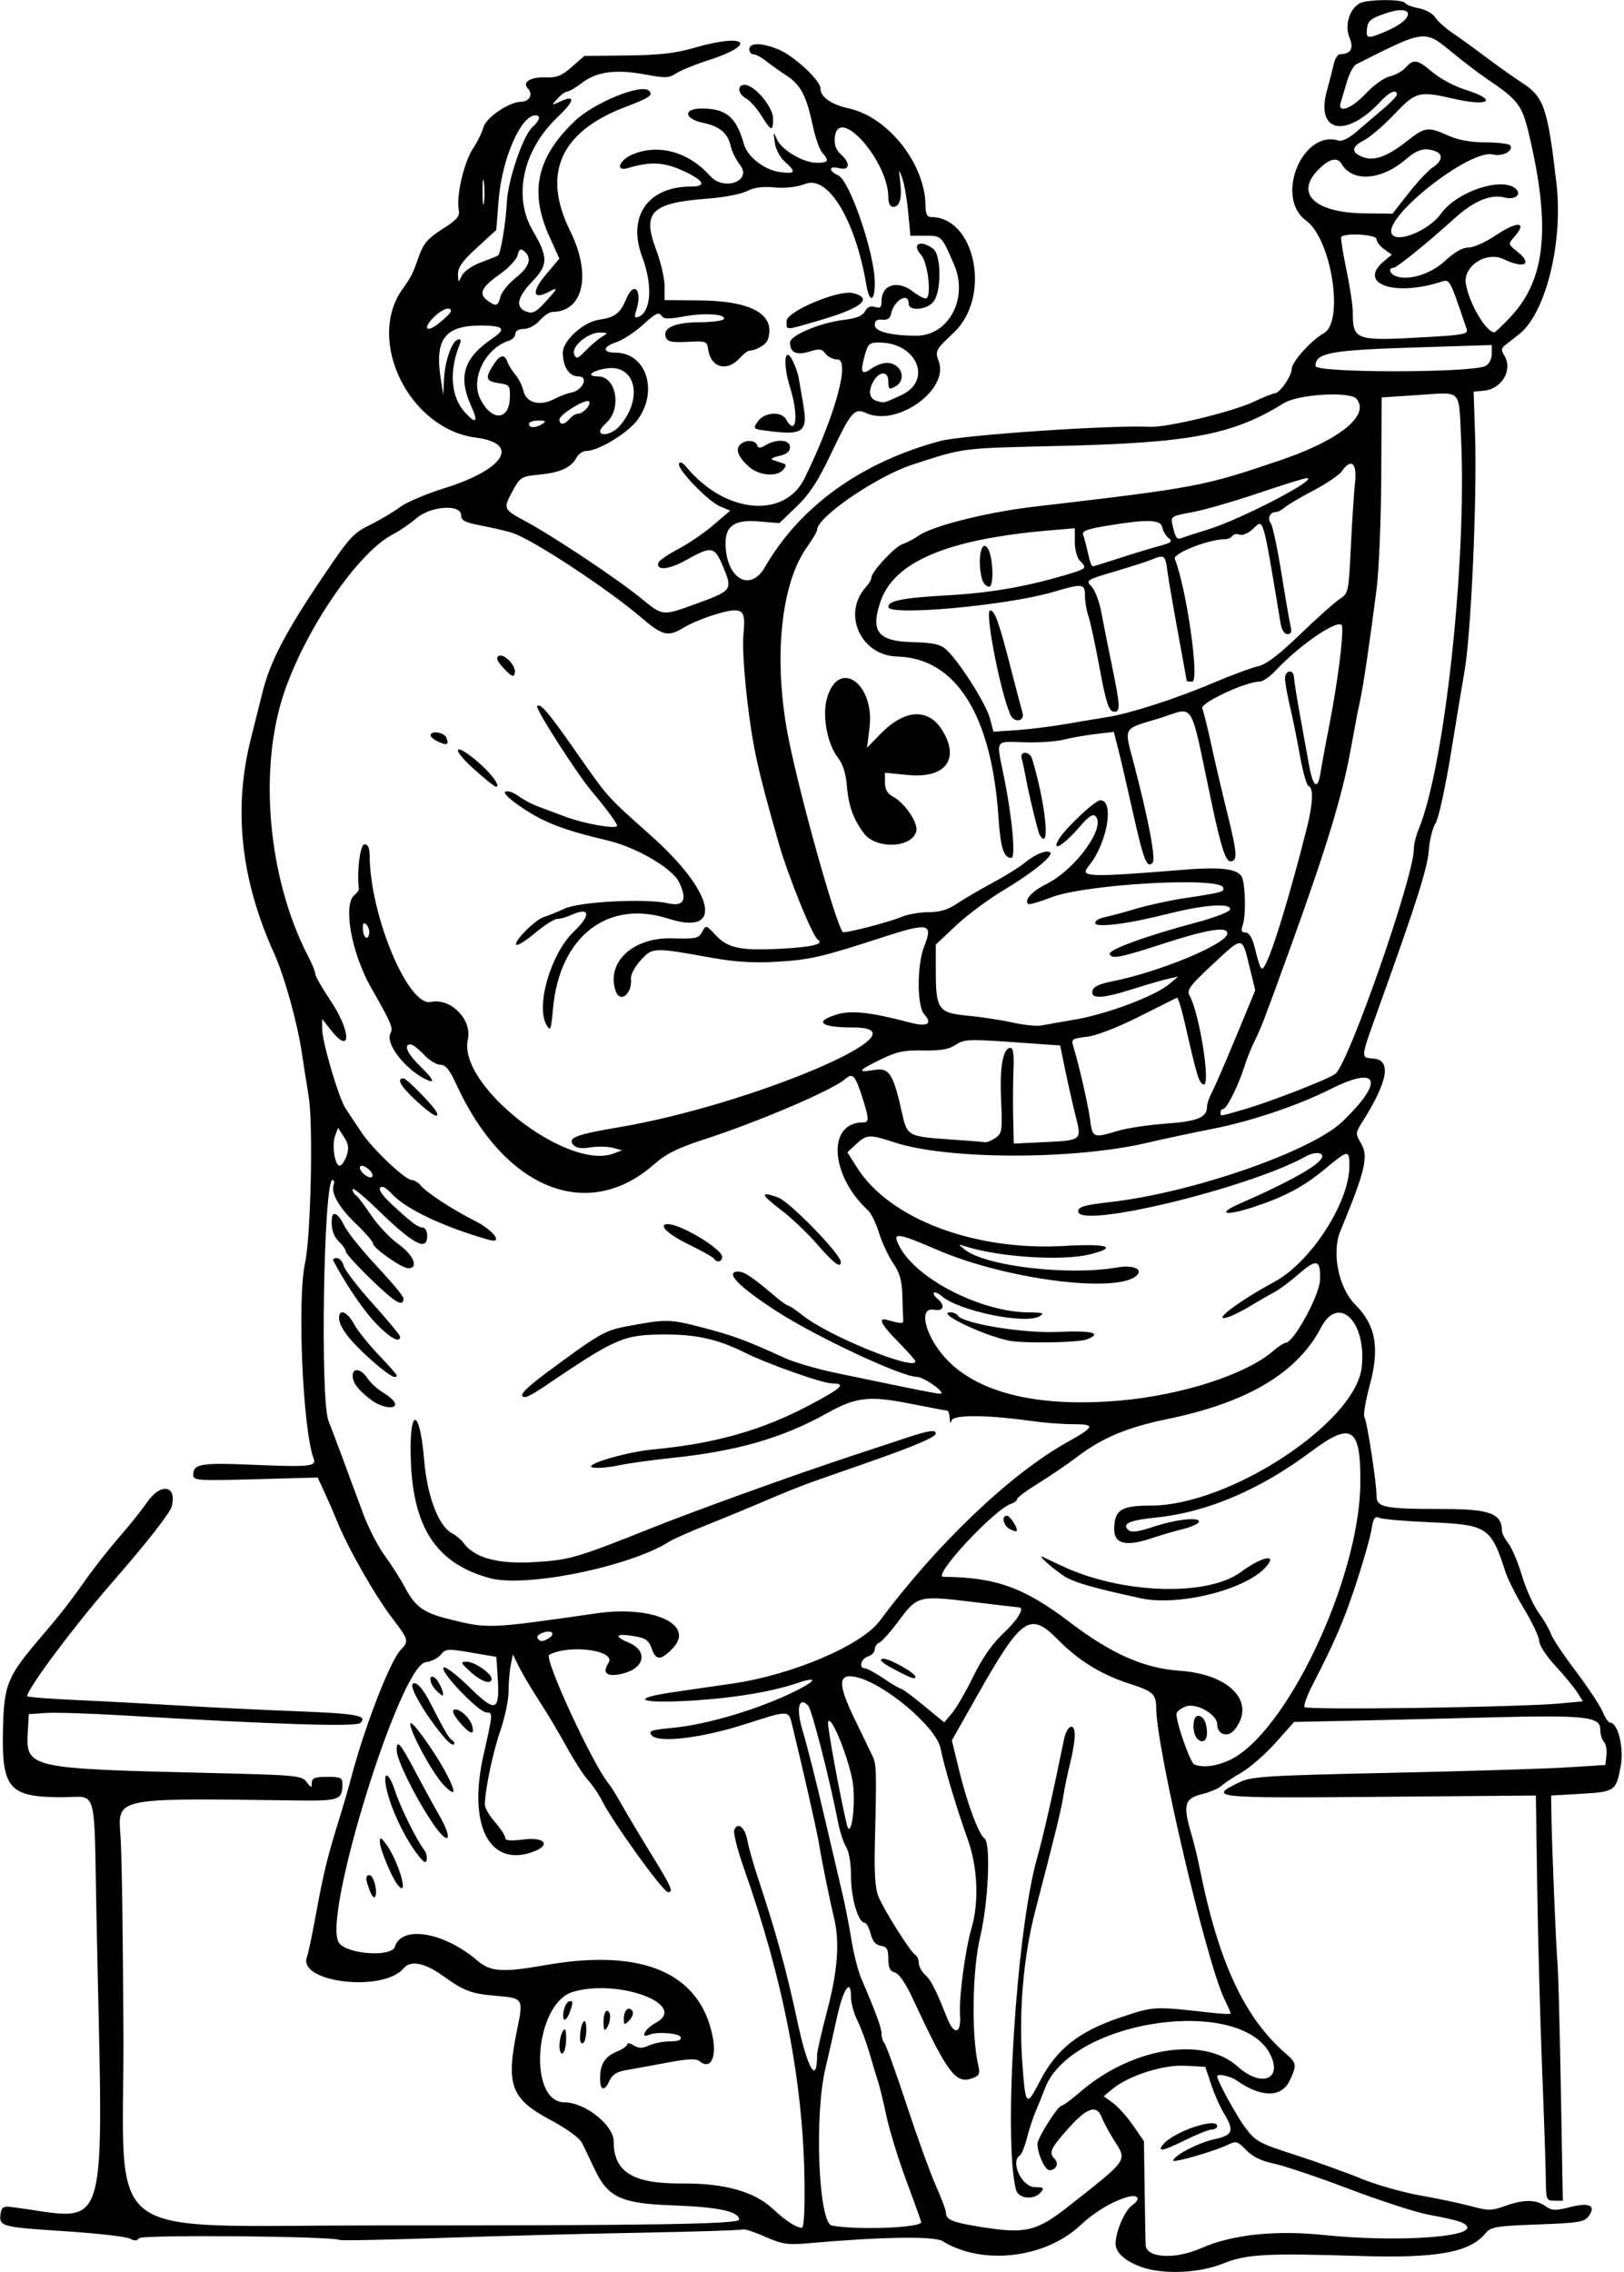
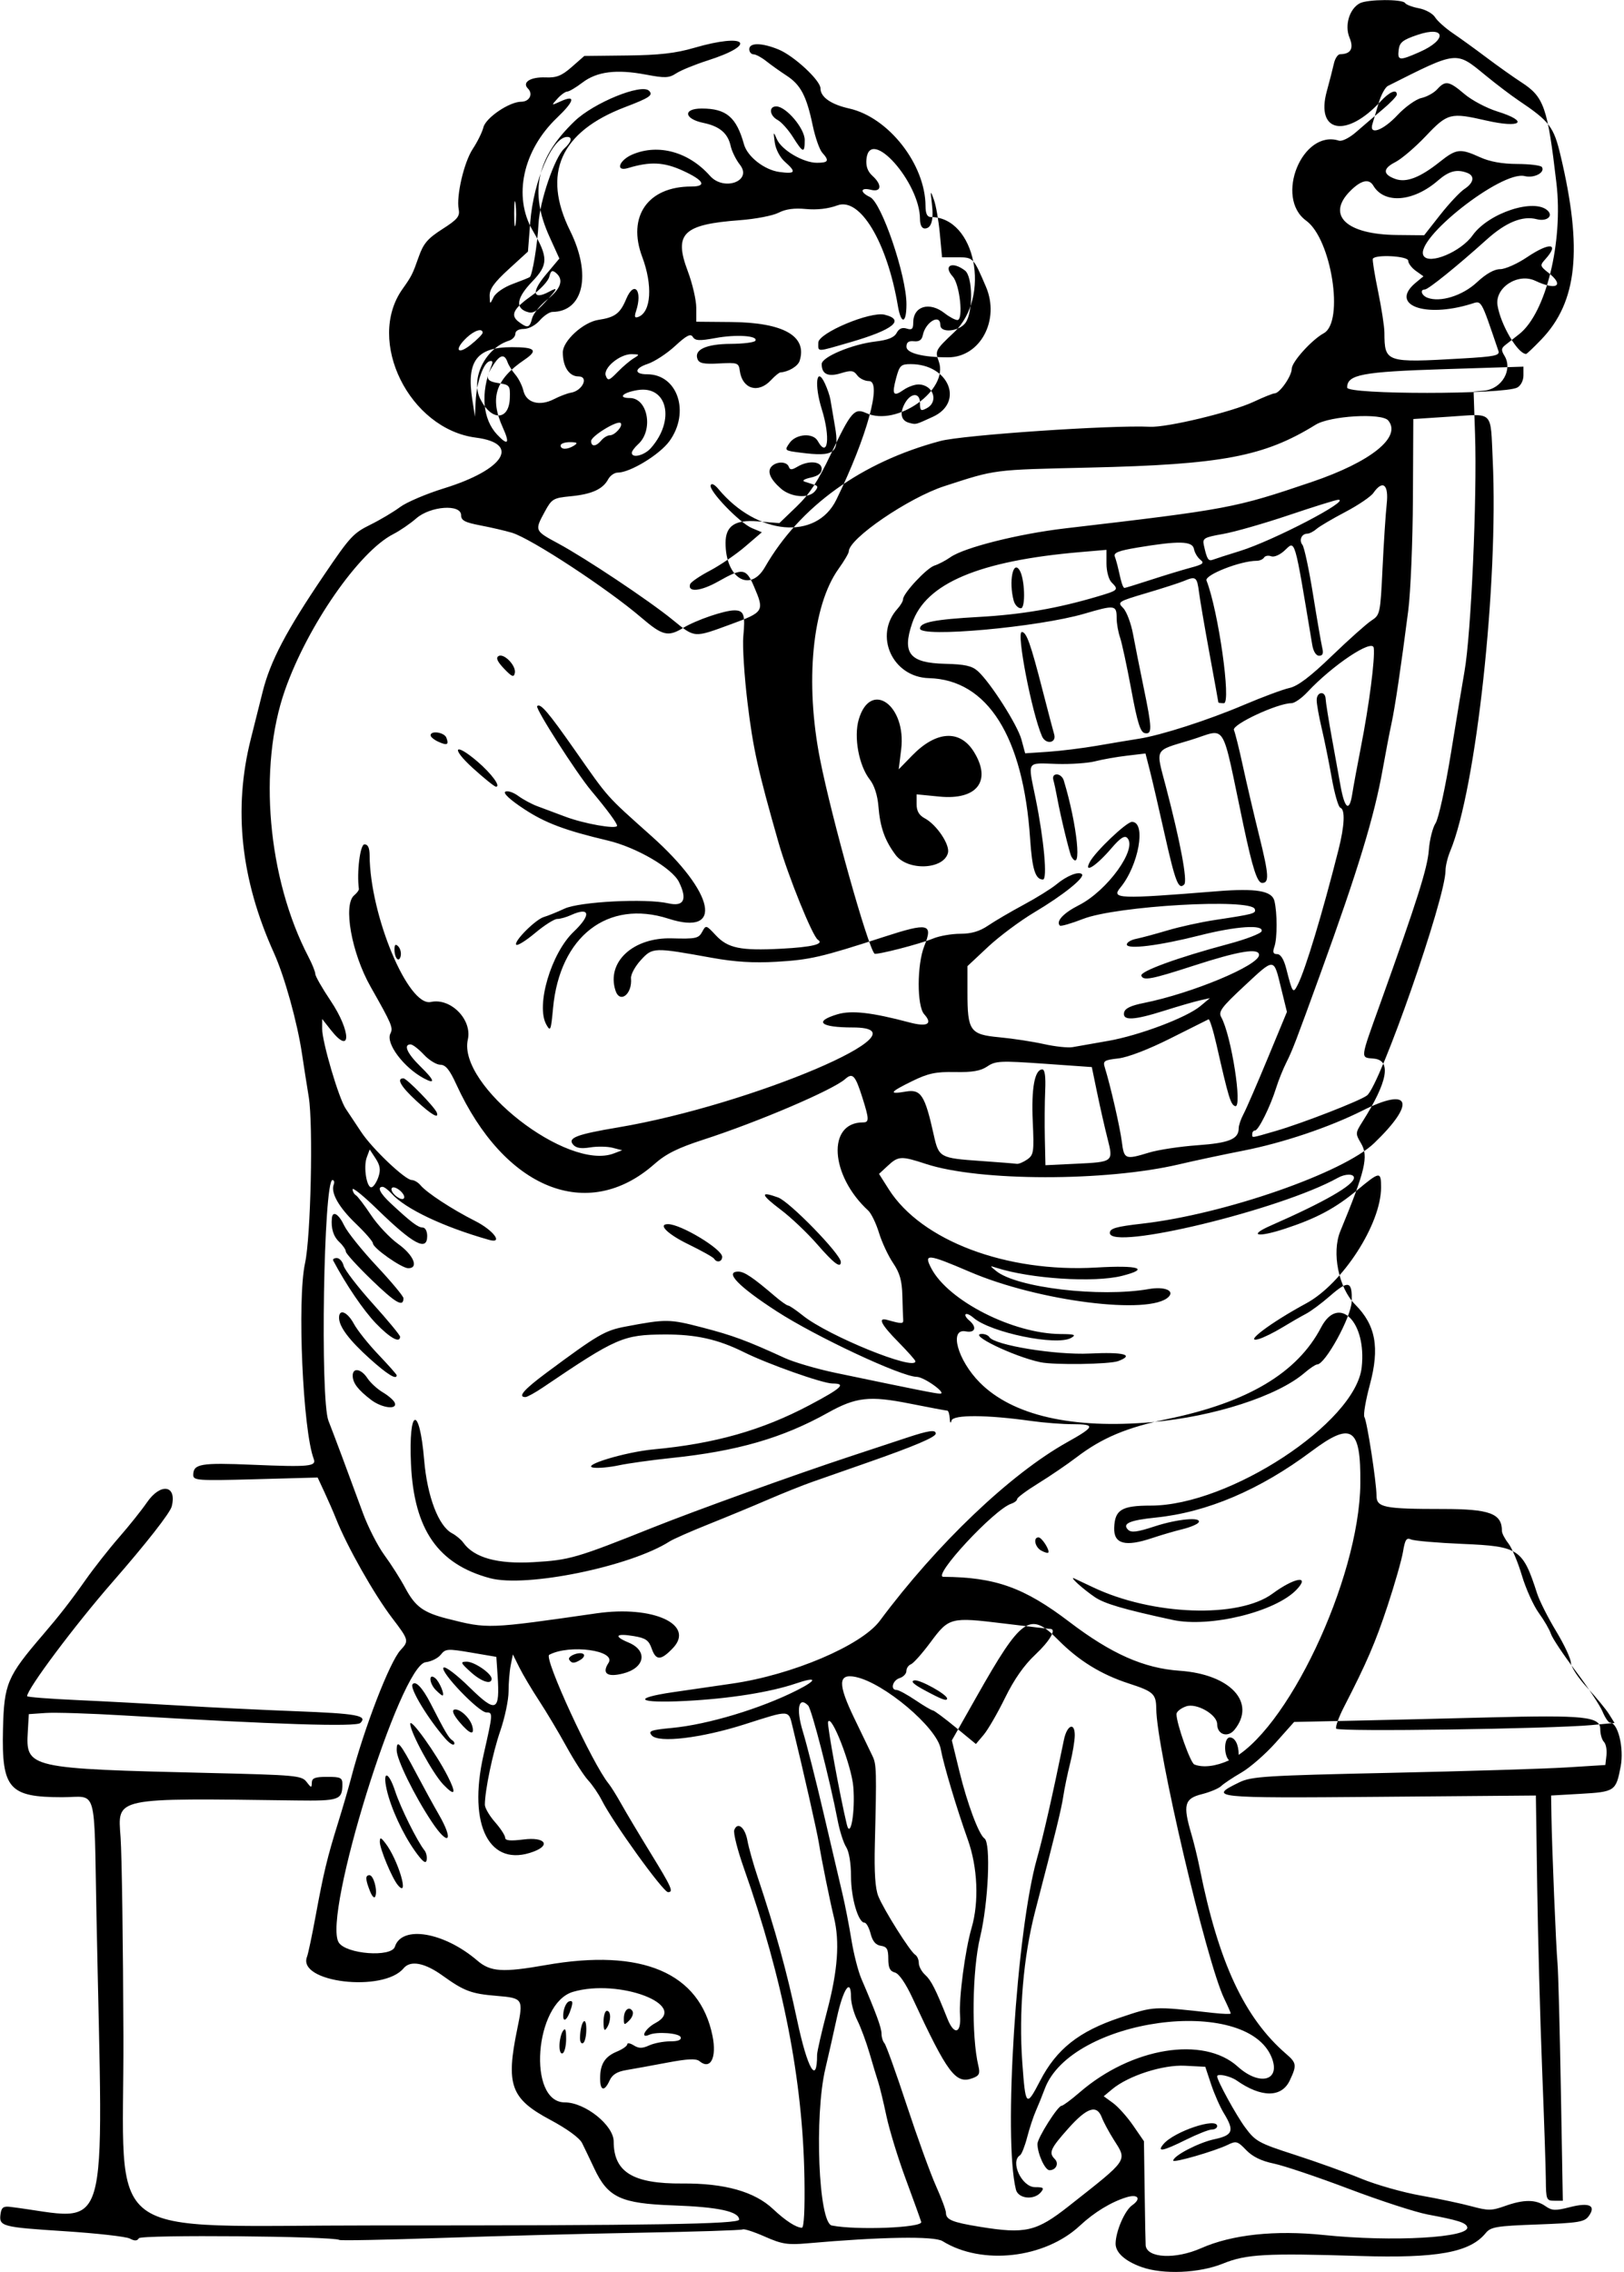
<svg xmlns="http://www.w3.org/2000/svg" version="1.1" viewBox="0 0 449.06 628.12">
-   <path d="m315.64 626.77c-4.579-1.633-7.215-4.033-7.162-6.521 0.072-3.435 2.543-9.128 4.583-10.556 2.615-1.831 1.633-3.19-1.59-2.2-4.241 1.304-8.912 4.148-12.845 7.822-9.734 9.093-27.104 11.056-38.002 4.296-2.328-1.444-16.871-1.204-37.546 0.62-5.276 0.465-6.906 0.203-11.585-1.867-2.995-1.325-5.751-2.22-6.123-1.99-0.373 0.23-13.089 0.639-28.259 0.908s-39.965 0.919-55.102 1.444-27.811 0.775-28.165 0.556c-1.693-1.047-54.809-1.498-55.443-0.471-0.477 0.771-1.184 0.796-2.509 0.087-1.014-0.543-9.189-1.461-18.166-2.041-17.313-1.117-18.064-1.322-17.573-4.792 0.248-1.755 0.803-2.157 2.658-1.929 28.204 3.475 25.699 11.917 23.866-80.445-0.73-36.795 0.422-32.812-9.496-32.812-14.691 0-16.743-2.346-16.357-18.699 0.301-12.735 1.102-14.628 11.122-26.301 4.505-5.249 7.585-9.21 11.662-15 2.36-3.352 6.556-8.688 9.325-11.859 2.769-3.171 6.222-7.495 7.673-9.609 3.816-5.56 8.37-4.845 6.875 1.08-0.454 1.8-7.067 10.244-16.333 20.857-10.444 11.962-23.65 29.607-23.65 31.601 0 0.248 6.223 0.734 13.828 1.078s20.578 1.036 28.828 1.536c8.25 0.5 22.464 1.193 31.587 1.54 16.949 0.644 19.967 1.192 17.911 3.248-1.131 1.131-23.54 0.419-65.435-2.08-9.281-0.554-18.984-0.861-21.562-0.683l-4.688 0.323-0.277 4.741c-0.598 10.23-0.151 10.331 50.628 11.539 23.567 0.56 25.122 0.705 26.455 2.47 1.263 1.672 1.419 1.698 1.446 0.234 0.024-1.315 0.867-1.641 4.249-1.641 3.754 0 4.217 0.232 4.204 2.109-0.029 4.268-0.896 4.569-12.73 4.415-50.957-0.663-49.395-0.991-48.603 10.206 0.352 4.978 0.703 29.761 0.78 55.073 0.177 57.965-7.513 52.186 69.473 52.217 76.396 0.031 100.78-0.359 100.78-1.613 0-2.249-5.739-3.489-18.194-3.929-14.519-0.513-18.08-2.176-21.85-10.197-1.212-2.578-2.728-5.742-3.371-7.031-0.711-1.427-4.159-3.942-8.818-6.431-10.937-5.843-12.312-9.636-9.109-25.139 1.728-8.363 1.629-8.519-5.776-9.136-6.972-0.581-8.928-1.317-14.909-5.616-4.928-3.542-8.861-4.278-10.742-2.011-5.625 6.778-29.52 3.92-26.709-3.194 0.313-0.793 1.386-5.872 2.383-11.286 2.202-11.956 3.194-16.073 6.213-25.781 1.283-4.125 2.882-9.609 3.554-12.188 3.641-13.966 10.718-32.302 13.705-35.508 2.378-2.552 2.314-2.798-2.305-8.86-5.006-6.569-12.469-19.762-15.507-27.411-0.704-1.772-2.14-5.072-3.193-7.334l-1.914-4.113-17.198 0.471c-15.907 0.436-17.198 0.349-17.198-1.163 0-3.092 2.041-3.445 16.406-2.837 15.632 0.661 17.708 0.463 16.911-1.615-3.008-7.838-4.616-44.042-2.404-54.13 1.586-7.235 2.278-38.258 1.024-45.938-0.589-3.609-1.429-8.97-1.866-11.913-1.297-8.731-4.824-21.411-7.769-27.931-9.159-20.275-11.268-39.724-6.404-59.062 0.973-3.867 2.451-9.761 3.285-13.097 2.132-8.526 6.527-16.881 17.031-32.372 7.145-10.537 8.041-11.51 12.756-13.838 2.715-1.341 6.406-3.534 8.203-4.874s7.281-3.678 12.188-5.195c16.693-5.162 21.236-12.409 8.784-14.012-18.391-2.367-30.441-26.738-20.3-41.055 2.546-3.594 2.803-4.104 4.506-8.944 1.29-3.666 2.478-5.057 6.531-7.65 4.157-2.659 4.885-3.534 4.522-5.433-0.717-3.748 1.455-13.065 3.909-16.774 1.266-1.914 2.579-4.579 2.916-5.923 0.67-2.671 7.185-7.084 10.458-7.084 2.27 0 3.367-2.136 1.867-3.636-1.728-1.728 0.689-3.254 4.892-3.089 3.02 0.118 4.439-0.45 7.223-2.892l3.465-3.039 11.793-0.131c8.933-0.099 13.439-0.61 18.578-2.109 14.459-4.217 17.847-1.028 3.716 3.497-3.506 1.123-7.407 2.718-8.67 3.546-2.002 1.312-3.081 1.356-8.444 0.344-8.098-1.528-13.489-0.843-17.513 2.226-1.782 1.359-3.661 2.471-4.177 2.471-0.516 0-1.734 0.879-2.706 1.954-1.764 1.949-1.762 1.951 0.796 0.785 4.351-1.982 3.981-0.174-0.922 4.506-9.454 9.025-12.203 21.796-6.713 31.193 4.311 7.379 4.3 9.462-0.074 14.014-4.266 4.44-4.83 7.227-1.695 8.387 1.723 0.637 2.653 0.176 5.156-2.557 3.575-3.903 3.739-4.338 1.106-2.929-4.459 2.386-4.927 0.126-0.956-4.617l3.827-4.571-2.726-6.012c-5.633-12.423-3.576-21.877 6.96-31.986 5.306-5.091 18.485-10.462 20.566-8.381 1.212 1.212 0.177 1.916-6.636 4.514-17.9 6.827-23.028 18.381-15.186 34.215 5.972 12.057 3.725 22.328-4.903 22.41-0.809 0.008-2.389 1.069-3.509 2.358-1.161 1.335-3.05 2.344-4.388 2.344-1.415 0-2.35 0.535-2.35 1.343 0 0.739-0.791 1.594-1.758 1.901-6.562 2.083-10.719 10.546-7.927 16.138 3.086 6.18 7.96 6.008 8.162-0.288 0.111-3.443-0.042-3.642-3.165-4.12-3.524-0.54-3.743-1.432-1.276-5.197 1.762-2.69 2.991-2.896 3.789-0.636 0.318 0.902 1.305 2.484 2.191 3.516 0.887 1.031 1.885 3.029 2.218 4.439 0.791 3.346 4.474 4.354 8.453 2.314 1.598-0.819 3.699-1.619 4.669-1.778 3.236-0.529 5.071-4.507 2.078-4.507-2.563 0-4.31-2.69-4.31-6.637 0-3.191 5.66-8.362 9.844-8.994 4.596-0.694 6.01-1.754 7.685-5.762 2.213-5.293 4.606-2.364 2.729 3.34-0.53 1.611-0.378 1.983 0.648 1.589 3.533-1.356 3.998-8.737 1.046-16.602-4.191-11.169 1.571-19.434 13.548-19.434 4.439 0 3.54-1.703-2.311-4.382-5.224-2.392-9.027-2.574-15.141-0.725-3.639 1.101-2.519-2.197 1.286-3.787 7.155-2.99 15.51-0.666 21.359 5.939 3.861 4.36 11.815 1.425 8.289-3.058-1.087-1.382-2.241-3.715-2.563-5.184-0.777-3.536-3.051-5.463-7.554-6.398-5.382-1.118-5.705-3.968-0.449-3.968 6.791 0 9.584 2.369 11.689 9.913 0.95 3.406 5.658 7.075 9.791 7.629 4.461 0.598 4.76 0.04 1.51-2.822-1.362-1.199-2.534-3.44-2.796-5.346-0.422-3.069-0.384-3.127 0.584-0.893 1.296 2.99 7.287 6.518 11.07 6.518 3.201 0 3.496-0.557 1.48-2.785-0.76-0.839-1.952-4.248-2.649-7.574-1.704-8.127-3.318-11.198-7.22-13.739-1.805-1.175-4.336-2.978-5.625-4.007s-2.871-1.877-3.516-1.883c-0.645-0.007-1.172-0.645-1.172-1.419 0-1.85 3.463-1.815 8.089 0.082 4.267 1.75 11.599 8.544 11.599 10.749 0 2.405 2.901 4.439 7.939 5.568 10.886 2.44 21.056 15.428 21.11 26.96 0.01 2.129 0.455 3.047 1.476 3.047 12.352 0 16.771 22.085 6.385 31.907-5.173 4.892-5.263 5.065-4.189 8.034 2.841 7.857-11.59 18.124-20.054 14.268-3.3-1.503-4.201-0.454-9.863 11.477-3.471 7.315-5.844 10.937-9.407 14.359l-4.765 4.577-6.064-0.487c-6.211-0.499-8.816 1.263-8.816 5.962 0 9.739 6.755 13.894 10.892 6.7 9.676-16.825 26.704-29.066 48.519-34.88 6.234-1.661 47.486-4.46 57.943-3.931 4.734 0.239 22.654-4.079 28.687-6.912 2.721-1.278 5.327-2.324 5.791-2.324 1.39 0 4.73-4.801 4.73-6.799 0-1.882 5.505-7.989 8.859-9.827 5.713-3.131 2.126-26.053-4.87-31.121-8.801-6.375-1.042-25.327 9.057-22.121 0.846 0.268 2.916-0.769 4.771-2.391 1.802-1.576 5.07-4.365 7.261-6.197 2.191-1.832 3.984-3.703 3.984-4.156 0-1.632-2.029-0.773-4.506 1.908-9.469 10.247-18.008 8.622-14.861-2.828 0.765-2.784 1.647-6.221 1.96-7.639s1.088-2.585 1.722-2.592c2.965-0.037 3.84-1.583 2.596-4.587-1.402-3.384-0.032-7.958 2.844-9.497 2.117-1.133 11.833-1.188 12.524-0.07 0.283 0.457 2.004 1.111 3.826 1.453 1.822 0.342 3.83 1.457 4.463 2.479 0.633 1.022 2.838 3.002 4.901 4.4 2.062 1.399 6.281 4.449 9.375 6.779 3.094 2.33 7.406 5.389 9.583 6.799 6.284 4.07 7.231 6.789 9.701 27.884 1.905 16.264-2.904 35.852-10.236 41.701-1.305 1.041-3.031 2.394-3.836 3.008-1.211 0.923-1.261 1.445-0.291 3.034 2.345 3.841-0.73 9.142-5.581 9.621l-2.957 0.292 0.396 11.719c0.592 17.521-1.089 55.331-2.918 65.625-0.504 2.836-2.177 12.93-3.718 22.431-1.56 9.616-3.455 18.272-4.275 19.523-0.81 1.237-1.651 4.582-1.867 7.435-0.381 5.007-3.167 13.811-13.399 42.334-5.705 15.905-5.596 14.958-1.775 15.327 4.902 0.473 3.809 6.422-3.215 17.502-1.931 3.046-1.942 3.234-0.344 5.938 2.109 3.571 1.174 7.525-5.742 24.273-2.444 5.917-0.466 15.703 4.094 20.263 5.7 5.7 6.836 11.898 4.069 22.197-1.17 4.352-1.847 8.366-1.505 8.919 0.743 1.203 3.347 18.087 3.347 21.705 0 3.301 2.04 3.715 18.33 3.715 13.019 0 16.357 1.243 16.357 6.094 0 0.634 0.796 2.166 1.77 3.403 0.973 1.237 2.659 5.237 3.746 8.887 1.087 3.65 3.191 8.314 4.676 10.363 1.485 2.049 2.994 4.655 3.354 5.789 0.36 1.135 3.43 5.743 6.822 10.24 3.392 4.497 6.742 9.552 7.444 11.231 0.702 1.68 1.628 3.054 2.059 3.054 2.218 0 3.932 7.047 2.956 12.155-1.297 6.784-1.598 6.989-11.072 7.533l-8.16 0.469 0.09 5.625c0.145 9.064 1.264 36.193 1.682 40.781 0.211 2.32 0.628 18.035 0.926 34.922l0.542 30.703h-2.323c-2.22 0-2.326-0.262-2.374-5.859-0.028-3.223-0.493-17.039-1.034-30.703s-1.149-36.234-1.353-50.156l-0.37-25.312-43.248 0.361c-46.308 0.387-47.55 0.258-38.721-4.021 3.337-1.617 7.248-1.862 41.651-2.607 20.883-0.452 42.82-1.125 48.75-1.496l10.781-0.674 0.308-2.692c0.169-1.481-0.147-3.147-0.703-3.703-0.556-0.556-1.011-2.138-1.011-3.515 0-3.475-4.348-3.931-30.869-3.241-11.639 0.303-28.502 0.708-37.473 0.9l-16.311 0.349-5.1 5.726c-2.805 3.149-7.067 6.867-9.47 8.263-2.404 1.395-4.93 3.081-5.613 3.745-0.684 0.664-3.11 1.678-5.391 2.252-4.761 1.199-5.215 2.943-2.851 10.958 0.713 2.417 1.76 6.715 2.327 9.551 5.193 25.977 12.359 41.342 23.936 51.322 2.854 2.46 2.94 3.123 0.943 7.33-2.261 4.764-7.855 4.754-14.683-0.028-1.77-1.24-5.383-2.007-5.383-1.143 0 1.175 5.223 10.711 7.718 14.092 2.879 3.901 3.715 4.362 13.845 7.634 5.93 1.915 14.156 4.87 18.281 6.567 4.125 1.696 11.508 3.794 16.406 4.66 4.898 0.867 11.227 2.205 14.062 2.974 4.615 1.252 5.587 1.245 9.258-0.067 5.212-1.862 8.516-1.857 11.193 0.018 1.834 1.285 2.745 1.323 6.779 0.289 5.394-1.383 7.343-0.446 5.193 2.496-1.175 1.609-2.848 1.88-14.122 2.293-11.467 0.42-12.953 0.669-14.374 2.404-4.376 5.346-13.409 6.98-34.866 6.309-25.894-0.81-31.338-0.509-37.73 2.089-6.578 2.673-16.578 3.101-22.566 0.965zm16.5-5.211c8.506-3.763 20.427-5.039 33.953-3.636 18.922 1.962 40.594 0.74 39.603-2.235-0.398-1.195-2.546-1.871-10.963-3.451-3.326-0.624-13.113-3.809-21.749-7.077-8.635-3.268-17.98-6.415-20.766-6.993-3.447-0.716-5.886-1.909-7.635-3.733-2.359-2.462-2.773-2.582-5.061-1.462-3.583 1.755-15.155 5.1-15.108 4.368 0.087-1.359 7.026-4.965 11.328-5.887 5.209-1.117 5.652-2.32 2.658-7.229-1.047-1.718-2.628-5.304-3.512-7.969l-1.608-4.846-5.625-0.289c-6.135-0.315-15.636 2.752-20.136 6.501l-2.324 1.936 2.576 1.876c1.417 1.032 3.919 3.829 5.561 6.216l2.986 4.339 0.197 14.085c0.108 7.747 0.233 14.388 0.278 14.758 0.424 3.498 8.245 3.868 15.348 0.726zm-10.459-28.736c2.899-3.505 14.88-7.537 14.88-5.007 0 0.516-0.656 0.938-1.459 0.938-0.802 0-4.01 1.266-7.128 2.812-6.397 3.174-8.173 3.529-6.294 1.257zm-26.183 17.131c16.78-13.224 16.238-12.418 12.429-18.452-1.311-2.077-2.777-4.811-3.258-6.075-1.393-3.664-4.092-2.779-9.283 3.045-4.956 5.561-5.461 6.708-3.719 8.45 1.224 1.224 0.334 3.082-1.476 3.082-1.234 0-3.318-4.569-3.318-7.275 0-1.636 5.629-10.538 6.663-10.538 0.397 0 2.651-1.669 5.009-3.71 14.362-12.43 34.245-15.671 43.706-7.124 6.026 5.444 11.894 3.95 9.428-2.402-6.833-17.601-55.56-10.953-62.797 8.568-0.665 1.794-1.769 4.527-2.454 6.074-0.685 1.547-1.766 4.827-2.403 7.29-0.637 2.462-1.522 4.702-1.967 4.977-2.833 1.751 0.489 8.827 4.144 8.827 2.362 0 2.603 0.21 1.61 1.406-1.88 2.265-6.26 1.802-6.895-0.729-3.524-14.042 0.146-71.614 5.841-91.615 1.684-5.913 4.355-17.686 7.43-32.741 0.834-4.083 2.999-5.01 2.999-1.284 0 1.482-0.581 4.997-1.29 7.812-0.71 2.815-1.558 6.909-1.885 9.097-0.523 3.501-2.192 10.318-7.747 31.647-3.282 12.602-4.598 28.015-3.584 41.987 0.885 12.2 1.091 12.407 4.942 4.979 4.531-8.739 10.714-13.631 22.006-17.411 9.625-3.222 9.031-3.192 25.762-1.329 2.707 0.301 4.922 0.376 4.922 0.165 0-0.211-0.806-2.052-1.792-4.091-4.91-10.162-18.7-68.984-18.802-80.201-0.037-4.05-0.791-4.744-7.531-6.928-7.719-2.501-13.945-6.343-19.655-12.133-7.766-7.873-10.011-6.299-22.505 15.779l-6.829 12.068 2.085 8.557c2.173 8.918 5.375 17.488 6.931 18.551 1.814 1.239 1.088 17.728-1.203 27.305-2.188 9.147-2.432 27.428-0.475 35.582 0.512 2.132 0.24 2.709-1.6 3.394-4.669 1.738-6.902-1.235-16.571-22.057-1.943-4.184-3.784-6.863-4.922-7.16-1.364-0.357-1.817-1.299-1.817-3.779 0-2.684-0.386-3.36-2.054-3.603-1.42-0.207-2.296-1.24-2.839-3.346-0.432-1.676-1.19-3.047-1.683-3.047-1.736 0-3.736-6.854-3.736-12.804 0-3.603-0.535-6.844-1.334-8.089-0.734-1.142-1.78-4.397-2.326-7.233-2.199-11.434-7.207-30.93-8.201-31.924-2.653-2.653-3.372 0.928-1.449 7.22 1.08 3.533 3.685 13.806 5.789 22.829 2.104 9.023 4.426 18.938 5.16 22.031s1.844 8.789 2.468 12.656c0.624 3.867 1.859 8.719 2.744 10.781 4.09 9.529 5.586 13.605 5.586 15.221 0 0.961 0.364 2.149 0.809 2.639 0.445 0.49 3.209 8.176 6.141 17.081 2.933 8.905 6.576 18.964 8.097 22.353 1.521 3.389 2.765 6.731 2.765 7.426 0 1.935 1.732 2.654 9.375 3.893 12.616 2.045 15.627 1.347 24.562-5.694zm-73.065-7.84c-0.432-26.924-5.925-55.004-16.76-85.681-1.756-4.972-2.943-9.692-2.637-10.488 0.921-2.399 2.988-0.725 3.646 2.952 0.34 1.898 1.603 6.404 2.807 10.013 4.968 14.893 8.054 26.086 10.945 39.697 2.855 13.443 5.503 17.998 5.503 9.468 0-0.863 1.263-6.373 2.807-12.243 2.913-11.078 3.487-18.992 1.861-25.673-1.176-4.831-3.4-15.816-4.177-20.625-0.527-3.266-4.316-20.015-7.264-32.109-1.164-4.775-0.583-4.744-13.255-0.699-12.012 3.834-23.89 5.242-25.711 3.048-1.007-1.213-0.25-1.488 5.647-2.048 9.934-0.944 24.556-5.357 34.579-10.436 5.69-2.884 5.529-3.844-0.312-1.861-7.206 2.446-18.527 4.232-30.724 4.847-13.059 0.658-14.914-0.719-3.275-2.432 3.598-0.529 10.946-1.597 16.329-2.372 16.594-2.39 35.762-10.54 40.838-17.363 15.819-21.265 36.071-40.57 51.769-49.349 7.741-4.329 7.967-5.006 1.669-5.006-2.897 0-8.089-0.399-11.54-0.888-12.195-1.725-21.62-1.78-22.064-0.127-0.25 0.929-0.439 0.695-0.507-0.626-0.06-1.16-0.364-2.109-0.676-2.109-0.312 0-5.001-0.882-10.42-1.959-11.089-2.205-14.841-1.782-22.596 2.548-12.529 6.995-25.042 10.61-43.291 12.509-5.414 0.563-11.953 1.476-14.531 2.028-2.578 0.552-5.742 0.834-7.031 0.625-3.531-0.57 8.846-4.314 16.662-5.039 16.912-1.57 30.005-5.284 43.116-12.23 8.954-4.744 10.271-5.982 6.362-5.982-2.696 0-17.838-5.353-24.485-8.656-7.202-3.579-13.316-4.942-21.967-4.897-11.416 0.058-13.272 0.865-33.543 14.587-2.207 1.494-4.421 2.716-4.922 2.716-2.23 0-0.425-2.085 5.821-6.722 14.259-10.585 16.133-11.68 21.863-12.766 11.194-2.122 12.131-2.111 21.182 0.241 8.522 2.215 12.278 3.604 22.881 8.461 2.578 1.181 8.906 3.028 14.062 4.104 22.46 4.687 27.776 5.745 28.855 5.74 2.013-8e-3 -4.397-4.614-6.471-4.649-4.324-0.073-27.854-11.092-38.733-18.138-10.558-6.838-14.533-10.958-10.573-10.958 1.638 0 4.056 1.629 10.095 6.797 1.657 1.418 3.298 2.578 3.647 2.578 0.349 0 2.192 1.249 4.095 2.776 7.033 5.642 31.117 15.425 31.117 12.64 0-0.287-2.109-2.664-4.688-5.284-4.87-4.948-5.855-6.931-3.047-6.137 3.892 1.1 4.448 1.099 4.359-0.011-0.052-0.645-0.157-3.644-0.234-6.666-0.108-4.216-0.707-6.329-2.576-9.084-1.34-1.974-3.089-5.724-3.887-8.334-0.798-2.61-2.139-5.378-2.979-6.151-10.561-9.721-11.43-24.375-1.446-24.375 1.746 0 1.724-0.885-0.168-6.855-1.964-6.197-2.684-6.971-4.764-5.127-3.419 3.031-23.994 11.826-39.163 16.741-7.118 2.306-10.391 3.936-13.594 6.769-18.401 16.275-41.496 6.96-54.788-22.1-1.834-4.01-2.945-5.366-4.395-5.366-1.067 0-3.122-1.266-4.567-2.812-1.445-1.547-3.091-2.812-3.657-2.812-2.064 0-0.945 2.515 2.703 6.077 3.952 3.859 4.313 5.095 0.964 3.303-5.591-2.993-10.617-9.719-9.249-12.381 0.821-1.598 0.419-2.547-5.47-12.936-5.261-9.28-7.668-22.69-4.539-25.288 0.757-0.628 1.34-1.418 1.295-1.755-0.617-4.672 0.344-12.332 1.547-12.332 0.958 0 1.411 0.971 1.423 3.047 0.089 16.582 10.667 41.907 16.929 40.531 5.48-1.204 11.471 4.88 10.228 10.387-2.856 12.664 27.531 36.382 40.351 31.496l2.318-0.884-2.622-0.682c-1.442-0.375-4.241-0.424-6.219-0.107-2.581 0.413-3.921 0.184-4.745-0.809-1.519-1.831 1.035-2.799 12.439-4.717 36.95-6.213 87.256-27.636 64.897-27.636-8.958 0-10.868-1.647-4.221-3.639 3.874-1.161 9.484-0.527 19.93 2.251 4.923 1.309 6.505 0.43 4.069-2.261-2.05-2.265-2.029-13.738 0.034-18.894 2.479-6.196 1.133-6.5-11.135-2.516-17.36 5.639-20.467 6.359-29.773 6.899-6.324 0.367-11.489 0.049-17.812-1.095-16.174-2.927-16.422-2.919-19.688 0.647-1.581 1.726-2.798 3.983-2.704 5.014 0.403 4.412-3.108 7.121-4.312 3.327-2.489-7.844 4.923-14.672 15.599-14.37 6.605 0.187 7.422 0.014 8.38-1.776 1.047-1.956 1.098-1.944 3.778 0.924 3.355 3.59 6.854 4.307 18.131 3.717 8.513-0.445 11.97-1.297 10.092-2.487-1.477-0.936-8.234-17.623-10.866-26.836-5.714-19.998-7.056-26.052-8.59-38.765-0.893-7.399-1.414-15.626-1.156-18.281 0.581-5.997 0.174-7.172-2.479-7.172-2.751 0-10.597 2.687-14.151 4.847-4.182 2.541-5.719 2.163-11.558-2.837-9.404-8.053-30.469-21.87-35.785-23.472-1.805-0.544-5.707-1.452-8.672-2.017-4.344-0.829-5.391-1.379-5.391-2.837 0-3.137-8.47-2.54-12.389 0.874-1.694 1.475-4.556 3.435-6.361 4.355-9.451 4.817-23.692 25.323-29.945 43.119-7.507 21.365-4.804 52.103 6.487 73.764 1.043 2.001 1.896 4.13 1.896 4.732s1.898 3.924 4.219 7.383c5.721 8.527 5.787 15.349 0.078 8.106l-2.401-3.047-0.01 2.636c-0.014 3.67 4.593 19.314 6.533 22.184 0.88 1.302 2.798 4.188 4.261 6.413 3.034 4.613 12.177 13.298 14 13.298 0.669 0 1.75 0.644 2.404 1.431 1.726 2.08 8.735 6.666 15.086 9.873 5.112 2.581 7.929 6.381 3.877 5.232-12.672-3.595-23.119-8.549-26.948-12.78-0.936-1.034-2.058-1.881-2.494-1.881-1.601 0-0.714 1.795 2.255 4.563 5.565 5.188 7.54 6.687 8.815 6.687 0.722 0 1.263 1.004 1.263 2.344 0 4.367-3.846 2.308-13.828-7.403-3.738-3.637-6.797-6.12-6.797-5.519 0 0.601 0.412 1.347 0.915 1.659 0.503 0.311 2.389 2.787 4.191 5.502 1.802 2.715 5.187 6.309 7.523 7.986 4.246 3.049 5.746 6.683 2.759 6.683-1.817 0-9.763-5.584-9.763-6.862 0-0.505-2.112-2.943-4.692-5.418-4.746-4.55-7.03-8.575-6.157-10.851 0.263-0.685 0.107-1.245-0.346-1.245-2.429 0-3.437 60.644-1.106 66.562 1.505 3.822 5.766 15.232 9.493 25.417 1.436 3.925 4.125 9.198 5.975 11.719 1.851 2.521 4.43 6.58 5.731 9.02 2.805 5.258 5.028 6.874 11.818 8.591 11.079 2.802 11.037 2.804 41.159-1.528 15.593-2.242 27.293 3.123 21.04 9.65-3.32 3.465-4.669 3.474-5.866 0.04-0.774-2.221-1.657-2.836-4.842-3.374-5.071-0.857-5.797-0.015-1.527 1.769 5.408 2.259 4.547 7.038-1.542 8.566-4.377 1.099-5.912-0.023-4.008-2.929 2.269-3.463-10.779-5.25-16.395-2.245-1.57 0.84 11.964 30.18 16.429 35.617 0.635 0.773 2.215 3.305 3.51 5.625 1.295 2.32 4.936 8.421 8.09 13.558 5.849 9.524 6.426 10.817 4.827 10.817-1.339 0-15.186-19.199-18.317-25.398-0.888-1.758-2.588-4.25-3.779-5.539-1.19-1.289-3.904-5.508-6.03-9.375-2.126-3.867-5.525-9.562-7.553-12.656-2.029-3.094-4.483-7.23-5.455-9.192l-1.766-3.567-0.596 2.981c-0.328 1.639-0.596 4.9-0.596 7.246s-1.029 7.25-2.287 10.898c-2.084 6.042-4.25 16.413-4.268 20.428-4e-3 0.884 1.258 3.05 2.805 4.811 1.547 1.762 2.812 3.705 2.812 4.319 0 0.805 1.434 0.936 5.156 0.471 5.742-0.717 7.575 1.511 2.752 3.345-12.205 4.64-18.331-7.157-13.886-26.742 2.601-11.461 2.619-11.719 0.792-11.719-2.113 0-12.941-11.311-11.861-12.39 0.453-0.453 3.625 1.953 7.212 5.47 7.356 7.212 8.413 6.756 7.734-3.338l-0.343-5.102-6.981-1.188c-6.522-1.11-7.073-1.072-8.387 0.585-0.773 0.975-2.646 1.908-4.161 2.072-7.031 0.761-28.586 70.164-24.063 77.481 2.007 3.248 14.584 4.199 15.543 1.176 1.908-6.011 13.598-4.04 22.792 3.844 3.646 3.126 6.979 3.343 18.952 1.234 26.6-4.686 42.569 2.115 46.086 19.625 1.209 6.022-0.573 9.464-3.6 6.952-0.936-0.777-3.255-0.671-8.983 0.411-4.247 0.802-9.323 1.725-11.28 2.051-2.536 0.423-3.859 1.252-4.604 2.886-1.431 3.141-2.619 2.878-2.619-0.581 0-3.957 1.303-6.036 4.652-7.423 1.567-0.649 2.848-1.554 2.848-2.011s0.812-0.324 1.806 0.296c1.402 0.875 2.355 0.877 4.263 8e-3 1.351-0.616 3.949-1.12 5.773-1.12 2.24 0 3.186-0.38 2.917-1.172-0.379-1.113-6.573-1.577-8.664-0.65-2.7 1.197-1.166-1.723 1.703-3.242 9.416-4.986-10.079-12.361-22.797-8.624-10.635 3.126-12.676 30.563-2.273 30.563 5.611 0 13.523 6.322 13.523 10.806 0 8.468 5.333 11.729 18.998 11.62 11.669-0.094 19.946 2.236 25.065 7.054 3.413 3.213 6.362 5.13 7.969 5.179 0.594 0.018 0.856-5.043 0.715-13.8zm-67.732-36.508c8e-3 -1.448 0.423-3.266 0.923-4.04 0.677-1.048 0.912-0.525 0.923 2.054 8e-3 1.903-0.408 3.721-0.923 4.04-0.541 0.334-0.931-0.534-0.923-2.054zm5.677-2.344c0.126-4.152 1.669-6.324 1.743-2.454 0.036 1.903-0.356 3.721-0.872 4.04-0.527 0.326-0.909-0.368-0.872-1.585zm6.511-4.274c-8e-3 -1.676 0.408-3.047 0.923-3.047 1.191 0 1.191 2.845 0 4.688-0.69 1.067-0.912 0.671-0.923-1.641zm5.611-0.916c0-2.338 1.447-3.583 2.39-2.057 0.354 0.574-0.038 1.726-0.873 2.56-1.398 1.398-1.517 1.358-1.517-0.503zm-16.713-1.59c0.169-1.507 0.878-2.928 1.577-3.158 0.943-0.31 1.097 0.154 0.598 1.803-1.085 3.582-2.524 4.479-2.175 1.355zm-53.488-33.649c-1.291-3.247-1.325-4.392-0.13-4.392 1.106 0 2.257 4.116 1.627 5.819-0.264 0.714-0.88 0.127-1.498-1.427zm7.676-1.699c-1.605-1.937-4.981-10.067-4.946-11.911 0.025-1.332 0.247-1.286 1.499 0.312 3.536 4.512 6.869 15.729 3.446 11.599zm4.765-9.379c-3.375-4.741-6.672-11.906-7.812-16.978-1.221-5.434 0.525-5.096 2.342 0.453 1.496 4.569 6.051 13.753 8.118 16.368 0.49 0.62 0.75 1.83 0.579 2.689-0.223 1.119-1.14 0.399-3.228-2.533zm4.644-8.082c-4.799-7.218-9.697-17.208-9.697-19.78 0-3.188 0.941-2.076 5.432 6.423 2.044 3.867 4.816 8.93 6.162 11.25 4.333 7.473 2.801 9.175-1.897 2.108zm3.175-10.32c-2.928-3.056-9.122-14.434-9.122-16.756 0-1.823 7.176 8.205 10.356 14.471 2.489 4.906 2.052 5.715-1.234 2.285zm0.601-12.65c-4.731-5.392-9.845-13.804-9.113-14.989 0.763-1.234 2.773 0.858 4.992 5.197 4.065 7.949 5.021 9.575 6 10.214 0.55 0.359 0.768 0.884 0.484 1.168-0.284 0.284-1.347-0.432-2.364-1.59zm3.848-4.648c-1.579-1.877-2.12-3.149-1.435-3.377 1.425-0.475 4.42 2.25 5.027 4.574 0.702 2.684-0.727 2.208-3.592-1.197zm-6.472-8.774c-1.918-1.918-2.069-4.876-0.168-3.298 1.173 0.973 2.729 4.772 1.956 4.772-0.173 0-0.977-0.663-1.787-1.473zm9.557-5.062c-2.754-2.505-2.862-2.788-1.079-2.812 2.103-0.029 6.923 3.263 6.923 4.728 0 1.74-2.855 0.804-5.845-1.916zm5.376-25.9c-14.379-3.879-20.993-13.433-21.827-31.529-0.722-15.658 2.341-16.573 3.647-1.089 0.847 10.039 3.968 18.225 7.705 20.207 1.121 0.595 2.521 1.761 3.112 2.592 2.968 4.174 9.461 5.976 19.441 5.396 9.962-0.58 11.806-1.115 32.922-9.554 11.813-4.721 39.221-14.602 54.375-19.603 5.672-1.872 12.844-4.242 15.938-5.266 6.019-1.994 7.969-2.27 7.969-1.128 0 0.971-5.868 3.466-18.75 7.973-5.93 2.074-12.891 4.511-15.469 5.414-2.578 0.903-8.062 3.1-12.188 4.881s-11.508 4.839-16.406 6.795-9.75 4.096-10.781 4.755c-10.9 6.964-39.7 12.85-49.688 10.156zm-32.92-49.34c-3.59-2.77-4.982-4.598-5.019-6.585-0.043-2.382 2.325-2.01 4.06 0.637 0.821 1.253 2.755 3.024 4.297 3.935 1.542 0.911 3.015 2.206 3.273 2.878 0.772 2.013-3.628 1.437-6.612-0.866zm-0.229-11.272c-5.769-5.185-8.569-8.909-8.569-11.395 0-2.589 2.315-1.628 4.111 1.706 0.949 1.761 3.998 5.587 6.776 8.501 2.778 2.914 5.051 5.481 5.051 5.704 0 1.367-2.585-0.217-7.369-4.517zm1.611-9.844c-3.412-3.55-8.205-10.599-11.792-17.344-0.206-0.387 0.238-0.703 0.986-0.703s1.6 0.955 1.893 2.123c0.293 1.167 3.925 5.889 8.07 10.492 4.146 4.603 7.538 8.71 7.538 9.127 0 1.912-2.779 0.378-6.695-3.695zm-1.114-11.948c-3.955-3.816-7.191-7.366-7.191-7.889s-0.803-1.705-1.784-2.627c-1.654-1.555-2.338-3.732-2.074-6.599 0.202-2.195 1.891-1.18 3.429 2.061 0.844 1.778 4.872 6.8 8.95 11.16 4.079 4.359 7.416 8.364 7.416 8.899 0 2.592-2.146 1.364-8.746-5.005zm123.15-9.902c-2.716-3.123-7.22-7.401-10.009-9.506-5.66-4.274-5.894-5.279-0.799-3.437 3.189 1.153 17.341 15.7 17.341 17.825 0 1.866-1.896 0.449-6.532-4.881zm-28.51 3.987c-0.256-0.414-3.445-2.202-7.087-3.972-5.781-2.81-8.591-5.587-5.653-5.587 3.541 0 14.97 6.897 14.97 9.034 0 1.391-1.48 1.739-2.23 0.525zm-82.379-43.686c-4.24-3.91-5.54-6.185-3.535-6.185 0.928 0 8.66 7.933 9.238 9.477 0.694 1.856-1.487 0.596-5.703-3.292zm35.982-21.058c-2.944-5.259 1.33-19.727 7.582-25.666 4.911-4.665 4.516-6.996-0.777-4.585-1.28 0.583-2.988 1.061-3.795 1.061s-3.546 1.741-6.087 3.869-4.891 3.598-5.222 3.267c-0.838-0.838 5.296-6.999 7.651-7.684 1.063-0.309 3.62-1.346 5.682-2.303 4.179-1.94 22.512-2.879 28.689-1.468 4.324 0.987 5.342-1.029 2.969-5.881-1.879-3.842-11.763-9.604-19.696-11.482-11.805-2.794-17.261-4.843-23.085-8.668-3.873-2.544-5.911-4.417-5.249-4.826 0.595-0.368 2.201 0.152 3.57 1.156s3.755 2.288 5.301 2.855c1.547 0.567 5.013 1.864 7.703 2.882 5.228 1.978 14.328 3.57 14.328 2.506 0-0.717-2.737-4.428-7.125-9.661-4.094-4.882-15.565-22.807-14.973-23.399 0.899-0.899 3.01 1.563 10.455 12.198 9.467 13.521 8.417 12.344 21.16 23.73 17.545 15.678 20.043 27.772 4.717 22.836-16.81-5.414-30.096 4.88-31.934 24.745-0.576 6.223-0.718 6.568-1.864 4.52zm-20.279-70.867c-6.246-5.675-5.139-7.301 1.249-1.834 3.874 3.316 6.548 6.95 5.112 6.947-0.405-9.3e-4 -3.267-2.302-6.361-5.113zm-9.609-7.332c-1.16-0.53-2.109-1.322-2.109-1.758 0-1.409 3.79-0.843 4.364 0.652 0.759 1.978 0.225 2.24-2.255 1.106zm18.204-20.193c-1.844-1.929-2.316-2.988-1.546-3.464 1.483-0.916 4.939 2.634 4.527 4.65-0.269 1.315-0.788 1.108-2.981-1.186zm115.35 429.44c-0.271-0.902-2.211-6.281-4.31-11.953-2.1-5.672-4.49-13.477-5.311-17.344s-1.841-8.086-2.265-9.375-1.508-4.875-2.407-7.969c-0.899-3.094-2.419-7.19-3.377-9.103-0.958-1.913-1.742-4.796-1.742-6.406 0-5.491-2.166-2.326-3.914 5.719-0.946 4.354-2.371 10.658-3.166 14.009-3.107 13.09-1.896 42.695 1.776 43.412 6.887 1.345 25.199 0.611 24.718-0.99zm10.735-57.129c-0.344-4.764 1.411-18.052 3.188-24.135 2.103-7.199 1.696-16.773-1.039-24.439-3.131-8.776-6.704-20.741-7.499-25.111-1.077-5.918-15.701-18.255-23.546-19.863-4.863-0.997-4.939 1.931-0.297 11.525 2.165 4.475 4.418 9.149 5.006 10.386 1.089 2.29 1.135 4.043 0.634 24.206-0.198 7.969 0.096 12.391 0.965 14.531 1.532 3.771 8.8 15.303 10.183 16.158 0.554 0.342 1.006 1.375 1.006 2.296 0 0.921 0.785 2.385 1.745 3.254 1.66 1.502 2.938 4.019 6.173 12.153 1.854 4.663 3.847 4.112 3.481-0.961zm-29.507-63.15c-0.484-5.935-6.144-20.478-6.987-17.95-0.291 0.873 3.294 20.465 5.179 28.308 1.023 4.256 2.37-3.461 1.807-10.357zm103.89-7.331c15.692-7.154 36.037-50.014 36.305-76.483 0.158-15.646-2.36-17.304-13.565-8.93-14.223 10.629-28.825 16.839-42.994 18.284-7.218 0.736-9.358 1.674-7.671 3.361 0.871 0.871 2.499 0.67 7.277-0.898 6.387-2.097 13.219-2.716 12.225-1.109-0.31 0.502-2.339 1.346-4.508 1.877-2.17 0.531-5.913 1.626-8.318 2.435-7.443 2.502-10.652 1.643-10.505-2.81 0.166-5.03 2.035-6.164 10.162-6.164 21.622 0 56.561-22.91 58.273-38.209 1.414-12.643-6.39-20.306-11.236-11.032-6.546 12.528-20.238 20.704-42.334 25.278-11.393 2.358-18.213 5.222-25.299 10.622-2.578 1.965-7.324 5.198-10.547 7.184-3.223 1.986-5.859 3.945-5.859 4.353s-0.738 0.987-1.641 1.288c-4.724 1.576-21.992 20.19-18.75 20.212 14.373 0.094 22.338 2.945 34.858 12.475 11.6 8.83 20.585 12.807 30.482 13.492 14.004 0.969 21.259 8.777 15.158 16.312-1.859 2.296-4.795 1.345-4.795-1.553 0-2.649-5.707-5.921-8.581-4.919-1.468 0.512-2.67 1.478-2.67 2.146 0 2.632 3.847 13.482 4.937 13.922 2.355 0.953 5.947 0.528 9.594-1.135zm-8.756-5.974c-1.554-1.554-1.389-6.338 0.218-6.338 1.423 0 2.444 1.967 2.444 4.709 0 2.24-1.272 3.019-2.662 1.629zm-15.619-38.836c-13.566-2.937-18.798-4.471-21.494-6.3-3.315-2.249-7.31-5.879-5.677-5.158 0.506 0.224 2.819 1.313 5.139 2.421 16.405 7.832 40.313 8.684 49.688 1.771 6.021-4.44 10.501-5.208 6.684-1.146-5.804 6.178-24.035 10.644-34.341 8.413zm-36.336-19.181c-1.727-0.967-2.262-3.633-0.728-3.633 0.93 0 3.249 3.659 2.679 4.229-0.175 0.175-1.053-0.093-1.951-0.596zm-9.993 40.761c2.513-5.133 5.265-9.065 8.393-11.991 3.969-3.713 5.945-7.091 4.146-7.091-0.279 0-6.007-0.67-12.728-1.49-14.917-1.819-15.287-1.725-20.432 5.208-2.275 3.065-4.701 5.79-5.391 6.054s-1.254 1.099-1.254 1.854c0 0.755-0.844 1.64-1.875 1.968-1.959 0.622-2.639 3.281-0.839 3.281 0.57 0 2.911 1.266 5.203 2.812 2.292 1.547 4.463 2.827 4.823 2.844 0.361 0.017 3.187 2.113 6.281 4.657l5.625 4.626 2.154-2.548c1.184-1.401 3.836-5.985 5.893-10.185zm-22.072-2.045c-3.224-1.728-4.139-2.592-2.982-2.815 1.499-0.289 9.039 3.891 9.039 5.011 0 0.819-1.337 0.335-6.057-2.196zm184.35 9.537 6.265-0.58-1.529-2.449c-0.841-1.347-3.555-4.639-6.031-7.315-2.476-2.676-4.502-5.764-4.502-6.862 0-1.098-1.834-5.026-4.077-8.728-2.242-3.702-4.62-8.419-5.283-10.481-3.959-12.303-5.018-13.007-20.549-13.663-7.011-0.296-13.444-0.853-14.295-1.236-1.263-0.57-1.67 0.045-2.214 3.351-0.367 2.227-2.281 8.939-4.255 14.916-3.379 10.235-5.776 15.801-12.075 28.04-1.46 2.836-2.427 5.539-2.15 6.008 0.524 0.887 59.305 0.058 70.694-0.997zm-279.57-18.099c0.758-0.48 1.107-1.145 0.774-1.478-0.903-0.903-4.61 0.499-3.986 1.508 0.672 1.088 1.455 1.08 3.212-0.031zm158-65.655c17.037-1.511 34.653-7.205 42.108-13.611 1.493-1.283 3.068-2.333 3.499-2.333 2.223 0 9.39-13.053 9.546-17.384 0.206-5.718-0.906-6.003-6.008-1.539-2.28 1.994-5.28 4.221-6.667 4.947-1.387 0.726-4.341 2.427-6.562 3.779-2.222 1.352-5.095 2.771-6.384 3.153-4.606 1.366 3.185-4.514 13.025-9.831 10.063-5.436 20.725-21.936 20.725-32.073 0-4.494-0.33-4.457-6.569 0.728-6.063 5.039-11.244 7.814-19.918 10.667-7.744 2.547-10.42 1.971-3.982-0.858 14.859-6.529 22.969-11.189 22.969-13.199 0-1.151-2.387-1.142-4.466 0.018-15.804 8.816-63.034 20.23-63.034 15.234 0-1.254 1.712-1.747 8.906-2.566 22.66-2.578 55.639-14.027 64.219-22.295 11.639-11.215 10.019-15.637-3.281-8.959-9.191 4.615-22.024 8.928-32.91 11.062-5.618 1.101-13.59 2.799-17.715 3.772-20.342 4.8-55.299 4.758-70.049-0.084-6.87-2.256-7.64-2.22-10.566 0.492l-2.43 2.252 2.695 4.25c9.02 14.223 32.531 23.093 57.36 21.64 11.861-0.694 14.989 0.322 7.105 2.308-7.716 1.943-25.29 0.805-34.741-2.248-1.864-0.602-1.864-0.597-0.024 0.9 5.696 4.633 28.699 7.351 42.211 4.987 4.292-0.751 7.214 0.414 5.454 2.174-5.106 5.106-35.933 1.225-54.909-6.912-11.769-5.046-12.873-5.148-10.694-0.987 4.704 8.985 22.606 18.083 35.737 18.163 3.901 0.024 4.415 0.209 2.945 1.062-3.994 2.319-22.334-1.464-27.054-5.581-0.906-0.79-1.865-1.217-2.132-0.95s0.157 1.019 0.943 1.671c2.26 1.875 1.753 3.571-0.915 3.061-4.697-0.898-2.251 7.984 3.902 14.169 9.053 9.101 25.555 12.882 47.661 10.921zm-30.938-16.562c-7.467-1.594-20.3-7.82-16.119-7.82 0.813 0 1.72 0.393 2.017 0.874 1.377 2.229 18.312 5.002 27.763 4.547 9.427-0.454 12.461 0.346 7.897 2.081-2.381 0.905-17.745 1.132-21.558 0.318zm-177.32-47.657c-1.032-0.76-1.874-0.903-2.071-0.35-0.183 0.512 0.45 1.508 1.406 2.213 1.032 0.76 1.874 0.903 2.071 0.35 0.183-0.512-0.45-1.508-1.406-2.213zm-5.693-3.61c0.641-1.923 0.447-3.164-0.789-5.051l-1.639-2.501-0.811 2.193c-0.997 2.695 0.014 8.7 1.388 8.242 0.551-0.184 1.384-1.481 1.851-2.883zm179.39-4.788c1.795-1.257 1.911-2.061 1.523-10.547-0.418-9.151 0.54-14.342 2.648-14.342 0.699 0 0.968 1.983 0.795 5.859-0.144 3.223-0.187 9.181-0.096 13.24l0.166 7.38 8.219-0.393c10.653-0.509 10.6-0.467 8.92-7.084-0.755-2.975-2.036-8.614-2.845-12.532l-1.472-7.123-13.208-0.929c-12.064-0.848-13.422-0.784-15.685 0.749-1.845 1.249-4.13 1.647-8.942 1.558-5.328-0.099-7.406 0.341-11.819 2.5-6.29 3.077-6.678 3.726-1.731 2.89 4.133-0.698 5.24 1.02 7.654 11.885 1.419 6.386 1.64 6.509 13.097 7.315 4.898 0.344 9.34 0.696 9.87 0.781 0.53 0.085 1.838-0.458 2.906-1.206zm33.716-1.909c2.531-0.767 8.539-1.676 13.351-2.019 8.8-0.628 11.408-1.705 11.408-4.712 0-0.786 0.6-2.549 1.333-3.917s3.733-8.283 6.667-15.364l5.334-12.876-1.614-6.585c-2.084-8.505-1.683-8.483-10.207-0.545-6.312 5.878-7.191 7.07-6.338 8.603 2.782 5.006 5.95 25.279 3.84 24.576-1.249-0.416-1.813-2.275-5.151-16.966-0.911-4.012-1.907-7.176-2.213-7.031-0.306 0.145-5.062 2.527-10.569 5.293-6.03 3.029-11.747 5.225-14.372 5.521-3.916 0.441-4.297 0.693-3.745 2.47 1.569 5.055 4.191 16.475 4.706 20.495 0.638 4.982 0.89 5.084 7.572 3.058zm35.074-5.99c7.285-2.105 23.387-8.377 25.174-9.805 3.705-2.961 21.698-54.512 21.698-62.165 0-1.247 0.582-3.661 1.294-5.364 7.192-17.212 13.367-74.015 11.759-108.16-0.653-13.878 0.431-12.78-11.831-11.976l-10.129 0.664-0.106 21.869c-0.058 12.028-0.639 26.015-1.29 31.082-1.994 15.519-3.672 26.822-4.641 31.245-0.508 2.32-1.601 8.016-2.428 12.656-2.335 13.095-6.824 27.836-17.13 56.25-6.957 19.18-7.82 21.431-9.503 24.781-0.924 1.839-2.205 5.031-2.847 7.094-1.59 5.104-4.872 11.719-5.814 11.719-0.424 0-0.771 0.422-0.771 0.938 0 1.172-0.592 1.246 6.566-0.823zm-46.409-24.878c8.676-1.535 21.702-6.454 25.504-9.632l2.621-2.191-2.812 0.633c-1.547 0.348-5.93 1.619-9.74 2.824-8.498 2.688-11.615 2.841-11.179 0.55 0.221-1.161 1.816-1.941 5.459-2.668 13.27-2.648 31.865-10.396 31.865-13.278 0-2.011-5.544-1.105-18.028 2.947-11.74 3.811-14.009 4.245-14.51 2.779-0.41-1.201 10.142-5.043 24.032-8.75 4.861-1.297 9.009-2.886 9.219-3.53 0.625-1.92-7.023-1.413-17.052 1.131-11.283 2.862-20.223 3.978-20.223 2.523 0-0.572 1.16-1.272 2.578-1.556 1.418-0.283 5.32-1.333 8.672-2.332s9.258-2.296 13.125-2.881c10.818-1.636 11.409-1.798 11.01-3.015-0.993-3.025-38.171-0.9-47.454 2.712-3.287 1.279-6.186 2.114-6.444 1.856-1.162-1.162 0.988-3.476 5.225-5.623 7.952-4.03 16.337-15.689 13.398-18.629-0.748-0.748-1.952 0.047-4.403 2.91-4.197 4.903-7.739 7.141-5.942 3.754 1.538-2.899 10.145-11.087 11.655-11.087 4.009 0 1.87 12.058-3.229 18.202-2.563 3.088-0.444 3.165 26.751 0.976 10.778-0.868 15.177-0.13 15.867 2.661 0.805 3.255 0.812 10.298 0.013 12.615-0.553 1.604-0.373 2.109 0.752 2.109 0.956 0 1.841 1.411 2.499 3.984 1.757 6.862 1.885 7.041 3.201 4.453 2.118-4.165 6.798-19.665 11.247-37.251 1.706-6.742 1.9-11.202 0.509-11.666-0.534-0.178-1.603-3.904-2.377-8.281-0.774-4.377-2.025-10.558-2.78-13.737-0.755-3.178-1.373-6.659-1.373-7.734 0-2.355 2.382-2.657 2.479-0.315 0.037 0.902 0.792 5.648 1.678 10.547 0.885 4.898 1.986 10.98 2.445 13.515 1.152 6.361 2.434 7.268 3.221 2.278 0.353-2.241 1.43-8.082 2.393-12.981 2.283-11.617 3.948-24.467 3.561-27.489-0.333-2.602-11.376 4.768-18.38 12.265-1.56 1.67-3.532 3.036-4.383 3.036-3.853 0-16.54 5.918-15.895 7.415 0.353 0.82 1.464 5.288 2.468 9.929 1.004 4.641 3.061 13.425 4.57 19.521 2.629 10.621 2.76 12.822 0.764 12.822-1.35 0-2.637-3.967-5.17-15.938-6.311-29.821-4.367-26.686-14.614-23.57-10.245 3.115-9.676 2.04-6.833 12.897 4.01 15.313 6.024 26.058 5.069 27.033-1.578 1.609-2.453-0.643-5.446-14.016-1.616-7.219-3.461-15.164-4.101-17.657l-1.164-4.532-5.159 0.611c-2.837 0.336-6.779 1.031-8.759 1.544-1.98 0.513-6.731 0.842-10.559 0.73-8.599-0.251-8.071-1.095-5.921 9.469 2.327 11.432 3.335 22.492 2.051 22.492-2.106 0-2.99-2.806-3.555-11.285-1.884-28.262-11.782-43.968-27.977-44.391-10.113-0.264-15.337-11.84-8.668-19.209 0.831-0.918 1.511-2.087 1.511-2.599 0-1.623 6.531-8.63 8.68-9.312 1.136-0.361 3.128-1.405 4.427-2.321 3.795-2.676 18.872-6.464 31.697-7.965 45.267-5.295 46.853-5.593 68.164-12.817 16.416-5.564 24.984-12.446 21.189-17.018-1.767-2.129-16.064-1.297-20.051 1.167-14.262 8.814-25.851 11.012-62.545 11.86-26.965 0.623-25.761 0.47-40.109 5.123-9.895 3.209-26.454 14.507-26.454 18.05 0 0.483-1.267 2.643-2.816 4.799-7.307 10.174-9.359 31.377-5.111 52.794 3.214 16.201 13.058 51.342 15.018 53.607 0.413 0.478 12.523-2.636 16.226-4.173 1.739-0.722 5.121-1.312 7.517-1.312 3.066 0 5.347-0.674 7.703-2.275 1.841-1.251 6.263-3.842 9.827-5.758 3.564-1.916 7.637-4.449 9.052-5.629 2.846-2.373 6.163-3.696 7.048-2.81 0.906 0.906-5.217 5.819-13.096 10.505-3.974 2.364-9.774 6.686-12.891 9.606l-5.666 5.309v7.201c0 10.739 0.684 11.705 8.835 12.469 3.697 0.346 9.233 1.192 12.303 1.878 3.069 0.687 6.635 1.067 7.924 0.846 1.289-0.221 5.719-1 9.844-1.73zm-58.774-51.408c-3.011-4.027-4.287-7.643-4.76-13.493-0.243-3.001-1.133-5.766-2.358-7.323-3.055-3.884-4.512-11.811-3.066-16.683 3.268-11.008 13.235-3.905 11.718 8.35l-0.678 5.476 3.732-3.833c6.665-6.845 13.217-7.225 17.07-0.99 4.969 8.04 0.858 13.374-9.526 12.359l-6.328-0.619v2.711c0 1.913 0.672 3.071 2.284 3.933 3.267 1.749 6.977 7.296 6.387 9.552-1.213 4.64-11.139 5.022-14.477 0.558zm48.614 0.469c-0.495-0.814-3.049-11.355-3.918-16.172-0.326-1.805-0.8-4.019-1.054-4.922-0.292-1.039 0.054-1.641 0.944-1.641 0.773 0 1.631 0.738 1.905 1.641 3.763 12.381 5.14 26.058 2.124 21.094zm-186.16 24.791c-0.742-0.742-1.025-0.499-1.025 0.881 0 2.478 1.311 3.794 1.728 1.734 0.177-0.874-0.139-2.051-0.703-2.615zm193.51-55.508c4.125-0.714 9.188-1.559 11.25-1.878 6.173-0.956 19.085-5.109 29.062-9.348 5.156-2.191 10.84-4.304 12.631-4.695 2.301-0.503 5.738-3.103 11.719-8.866 4.654-4.485 9.573-8.876 10.929-9.758 2.409-1.566 2.481-1.905 3.083-14.459 0.339-7.071 0.859-15.071 1.157-17.778 0.595-5.413-1.072-6.791-3.692-3.051-0.721 1.029-4.225 3.402-7.788 5.273-3.562 1.871-7.143 3.982-7.957 4.692s-1.949 1.29-2.523 1.29c-1.579 0-2.368 1.812-1.345 3.088 0.499 0.622 1.824 6.826 2.943 13.787 1.12 6.961 2.27 13.605 2.556 14.766 0.365 1.48 0.101 2.109-0.883 2.109-0.854 0-1.602-1.192-1.911-3.047-5.033-30.232-4.634-28.868-7.626-26.057-1.291 1.212-2.915 1.915-3.716 1.607-0.783-0.301-1.673-0.143-1.978 0.35-0.305 0.493-1.222 0.897-2.038 0.897-4.488 0-14.475 3.926-13.873 5.453 3.263 8.271 6.898 33.922 4.808 33.922-0.84 0-1.529-0.105-1.531-0.234-2e-3 -0.129-1.091-6.141-2.42-13.359s-2.647-14.918-2.93-17.109c-0.55-4.254-0.866-4.485-4.211-3.079-1.184 0.498-5.825 1.994-10.313 3.325-7.897 2.342-8.105 2.475-6.45 4.13 0.94 0.94 2.171 4.19 2.734 7.222s1.883 9.666 2.934 14.743c2.358 11.397 2.401 13.032 0.33 12.633-1.235-0.238-2.055-2.865-3.751-12.022-1.194-6.445-2.592-12.941-3.107-14.435-0.515-1.495-0.937-3.896-0.937-5.335 0-3.652-0.46-3.716-8.906-1.237-12.709 3.729-45.469 6.691-45.469 4.111 0-1.732 4.038-2.525 16.364-3.214 11.784-0.659 21.5-2.332 32.62-5.616 5.898-1.742 6.039-1.882 3.984-3.937-0.787-0.787-1.406-3.078-1.406-5.199v-3.793l-7.266 0.624c-27.955 2.4-42.708 8.635-46.455 19.634-2.852 8.37-0.713 11.017 9.091 11.25 5.476 0.13 7.433 0.566 9.051 2.017 3.467 3.109 10.985 14.898 12.07 18.927l1.024 3.801 6.321-0.421c3.477-0.232 9.696-1.006 13.821-1.719zm-15.496-2.583c-2.82-6.498-7.137-28.81-5.575-28.81 1.29 0 2.418 3.155 5.701 15.938 1.523 5.93 2.98 11.47 3.238 12.311 0.757 2.471-2.313 2.983-3.364 0.561zm-7.82-37.482c-1.4-5.225-0.199-11.361 1.641-8.384 1.437 2.325 1.703 10.493 0.342 10.493-0.78 0-1.672-0.949-1.983-2.109zm-78.279 6.562c9.245-3.393 9.398-3.641 6.471-10.469-2.188-5.104-3.093-5.231-9.903-1.388-4.847 2.735-8.535 3.087-7.752 0.738 0.191-0.572 2.651-2.253 5.469-3.735s7.2-4.476 9.74-6.654l4.618-3.959-2.743-1.148c-3.351-1.402-11.927-10.287-11.414-11.825 0.228-0.683 1.067-0.275 2.177 1.056 10.661 12.786 27.033 14.259 32.571 2.93 8.45-17.289 12.723-32.812 9.031-32.812-1.149 0-2.614-0.718-3.256-1.597-0.987-1.349-1.681-1.439-4.48-0.58-3.587 1.101-5.34 0.272-5.34-2.526 0-1.955 8.385-5.47 14.886-6.24 3.442-0.408 5.162-1.104 5.836-2.363 0.647-1.21 1.541-1.599 2.773-1.208 1.449 0.46 1.818 0.127 1.818-1.642 0-4.573 4.479-5.91 8.693-2.594 1.311 1.031 2.897 1.875 3.524 1.875 1.711 0 0.662-9.87-1.277-12.012-2.767-3.058-0.169-4.36 3.357-1.683 2.176 1.652 2.299 11.401 0.181 14.424-1.722 2.458-6.978 2.969-6.978 0.677 0-3.282-4.12-0.897-4.859 2.812-0.257 1.29-1.02 1.805-2.445 1.652-1.471-0.159-2.071 0.28-2.071 1.513 0 1.77 4.553 2.929 11.505 2.929 8.908 0 14.426-10.306 10.466-19.546-3.476-8.11-3.477-8.11-7.955-8.11h-4.172l-0.613-6.562c-0.337-3.609-1.075-7.828-1.639-9.375-0.974-2.671-1.002-2.616-0.559 1.097 0.542 4.538-0.129 6.871-1.976 6.871-0.799 0-1.306-1-1.307-2.578-3e-3 -10.19-13.912-25.773-14.81-16.593-0.191 1.949 0.332 3.414 1.641 4.598 2.763 2.5 2.531 4.617-0.423 3.875-2.917-0.732-3.082 0.675-0.234 2.011 3.202 1.503 10.078 21.717 10.078 29.628 0 5.42-1.482 5.721-2.367 0.48-2.986-17.676-10.475-30.127-16.725-27.81-2.521 0.934-5.657 1.299-8.678 1.008-3.239-0.311-5.634 0.012-7.593 1.025-1.574 0.814-6.39 1.742-10.702 2.062-15.736 1.169-18.32 3.695-14.408 14.086 1.292 3.433 2.35 7.984 2.351 10.114l2e-3 3.873 9.608 0.082c14.511 0.123 21.148 3.878 18.973 10.731-0.473 1.491-3.052 3.042-5.327 3.203-0.357 0.025-1.534 0.995-2.615 2.155-3.505 3.762-7.905 2.443-8.599-2.578-0.309-2.231-0.584-2.33-5.724-2.056-4.272 0.228-5.52-0.026-5.977-1.217-1-2.605 2.425-4.165 9.212-4.198 3.45-0.016 6.504-0.404 6.787-0.862 0.862-1.395-5.239-1.81-11.02-0.75-4.441 0.815-5.609 0.76-6.261-0.296-0.625-1.012-1.71-0.46-4.932 2.51-2.272 2.094-5.681 4.319-7.576 4.944-3.711 1.225-3.788 2.861-0.136 2.861 8.443 0 11.948 10.504 6.168 18.483-2.7 3.727-10.877 8.705-14.299 8.705-0.912 0-2.104 0.834-2.65 1.853-1.461 2.729-4.529 4.121-10.32 4.68-4.858 0.469-5.269 0.712-7.19 4.248-2.857 5.259-2.849 5.279 3.671 8.795 7.617 4.107 25.074 15.746 31.641 21.096 6.244 5.086 5.793 5.05 16.062 1.282zm13.879-37.568c-2.992-2.638-3.86-4.779-2.493-6.146 1.407-1.407 4.167-1.337 4.695 0.12 0.34 0.938 0.821 0.938 2.409 0 3.086-1.822 6.698-1.506 6.698 0.586 0 1.22-0.932 1.964-3.047 2.431-1.804 0.399-2.473 0.859-1.641 1.129 0.773 0.25 1.981 0.638 2.684 0.861 1.022 0.325 1.046 0.684 0.12 1.801-1.716 2.068-6.657 1.658-9.425-0.782zm5.423-9.907c-4.43-0.566-4.463-0.595-2.994-2.682 1.78-2.527 6.484-2.873 7.772-0.572 2.822 5.043 3.586-0.941 1.123-8.797-2.105-6.715-1.46-12.054 0.86-7.114 0.686 1.46 1.38 3.498 1.543 4.53 0.163 1.031 0.733 4.392 1.267 7.469 1.273 7.339-0.109 8.374-9.571 7.165zm4.948-30.411c0-2.671 14.382-8.723 18.358-7.726 5.744 1.442 2.343 4.173-9.455 7.592-9.655 2.798-8.903 2.787-8.903 0.134zm91.99 65.557c3.804-1.238 8.752-2.742 10.996-3.343 3.402-0.911 3.843-1.276 2.657-2.202-0.782-0.611-1.579-1.954-1.77-2.985-0.408-2.196-4.164-2.291-15.56-0.391-5.295 0.883-6.726 1.447-6.324 2.494 0.286 0.744 0.764 2.474 1.062 3.844 0.774 3.552 1.21 4.835 1.644 4.835 0.208 0 3.491-1.013 7.295-2.251zm24.587-7.949c9.187-2.837 30.937-14.175 27.194-14.175-0.572 0-6.682 1.903-13.577 4.228-6.895 2.326-15.125 4.681-18.288 5.234-5.196 0.908-5.708 1.202-5.307 3.037 0.863 3.949 1.244 4.565 2.519 4.076 0.709-0.272 4.065-1.352 7.46-2.401zm-162.86-28.472c6.791-7.704 4.562-17.36-3.697-16.019-4.102 0.666-5.586 2.191-2.131 2.191 4.989 0 6.593 8.881 2.304 12.761-0.967 0.875-1.759 1.948-1.759 2.384 0 1.598 3.477 0.732 5.283-1.317zm-21.22-0.703c1.096-0.708 0.837-0.912-1.172-0.923-1.418-8e-3 -2.578 0.408-2.578 0.923 0 1.185 1.916 1.185 3.75 0zm7.5-1.406c0.642-0.773 1.697-1.406 2.344-1.406 1.426 0 3.764-2.642 3.008-3.398-0.853-0.853-8.164 3.605-8.164 4.977 0 1.647 1.372 1.563 2.812-0.173zm-27.213-3.516c-3.72-8.195-2.088-13.325 5.978-18.794 3.855-2.613 2.994-3.472-3.483-3.472-9.732 0-12.612 3.822-10.949 14.531l0.728 4.688 0.197-4.219c0.239-5.131 2.077-10.518 3.784-11.087 0.904-0.301 1.055 0.077 0.537 1.35-3.007 7.388-2.399 14.611 1.589 18.878 3.015 3.226 3.618 2.528 1.619-1.875zm118.88-3.006c8.801-4.022 4.395-14.565-6.089-14.57-2.732-9.37e-4 -3.107 0.355-4.046 3.843-1.237 4.595-0.808 5.283 2.049 3.282 1.179-0.826 3.021-1.502 4.092-1.502 4.072 0 5.746 4.731 2.323 6.562-1.652 0.884-1.875 0.713-1.875-1.442 0-3.101-2.726-2.842-4.349 0.413-1.31 2.627-0.798 4.511 1.382 5.08 1.905 0.497 1.616 0.572 6.514-1.667zm161.62-8.101c0.973-0.521 1.703-1.953 1.703-3.341v-2.43l-21.797 0.69c-22.882 0.725-26.953 1.495-26.953 5.098 0 1.962 43.378 1.947 47.047-0.016zm-244.36-8.056c1.753-1.06 1.728-1.119-0.497-1.167-3.286-0.071-7.999 3.85-7.183 5.977 0.562 1.465 0.923 1.351 3.233-1.022 1.43-1.469 3.431-3.173 4.447-3.788zm229.03 0.028c9.144-0.527 10.547-0.819 10.108-2.105-5.006-14.682-4.549-13.901-7.601-12.963-12.911 3.967-22.629 0.198-15.234-5.909l2.109-1.742-2.109-1.508c-1.16-0.829-2.109-2.093-2.109-2.808 0-1.298-9.055-1.8-9.773-0.542-0.17 0.298 0.475 4.339 1.435 8.98s1.751 9.781 1.76 11.423c0.044 8.293 0.334 8.39 21.415 7.175zm-270.77-7.114c6e-5 -1.363-2.248-0.68-4.393 1.335-3.545 3.33-2.628 4.969 1.111 1.986 1.805-1.44 3.281-2.934 3.281-3.321zm292.73 1.875c9.971-10.372 11.495-24.897 5.338-50.859-1.894-7.988-3.01-9.449-11.659-15.27-2.062-1.388-6.156-4.497-9.097-6.909-8.261-6.775-7.603-6.846-26.983 2.914-0.766 0.386-1.916 2.511-2.557 4.724s-1.414 4.807-1.718 5.766c-1.036 3.265 2.86 1.912 6.897-2.396 2.134-2.277 5.112-4.41 6.618-4.741s3.48-1.421 4.387-2.423c2.253-2.49 3.252-2.316 7.518 1.311 2.026 1.723 6.11 3.89 9.075 4.816 8.981 2.803 6.653 4.736-3.033 2.519-9.899-2.265-10.684-2.064-16.699 4.282-2.94 3.102-6.744 6.351-8.452 7.218-3.514 1.785-3.497 3.412 0.049 4.665 3.006 1.062 6.79-0.398 12.223-4.718 4.62-3.674 5.651-3.795 11.123-1.312 2.743 1.245 6.149 1.861 10.36 1.875 3.45 0.011 6.504 0.395 6.787 0.852 0.943 1.526-2.158 3.152-4.764 2.498-6.41-1.609-30.713 17.565-27.944 22.046 1.568 2.537 10.298-1.115 13.537-5.663 4.443-6.239 17.204-10.396 20.821-6.783 1.542 1.54-0.42 3.014-3.083 2.318-3.937-1.03-8.532 0.846-13.882 5.667-8.087 7.288-16.122 13.773-17.065 13.773-1.44 0-0.91 1.646 0.733 2.276 3.538 1.358 9.699-0.565 13.666-4.264 2.53-2.359 4.788-3.637 6.426-3.637 1.389 0 4.72-1.477 7.401-3.281 6.368-4.285 9.148-3.942 5.019 0.621-1.446 1.598-1.387 1.829 0.938 3.658 4.547 3.577 2.233 4.995-3.619 2.218-4.818-2.286-11.254 1.904-10.458 6.809 0.87 5.363 5.615 13.413 7.905 13.413 0.2 0 2.087-1.793 4.193-3.984zm-279.05-5.862c0.324-1.29 2.23-3.646 4.237-5.235 3.785-2.998 4.58-5.478 2.349-7.33-1.031-0.856-1.41-0.632-1.842 1.087-0.299 1.191-2.47 3.523-4.826 5.183-5.106 3.599-6.028 5.438-3.636 7.248 2.468 1.869 3.046 1.72 3.717-0.955zm-5.344-9.512c2.377-0.88 4.494-1.732 4.704-1.893 0.723-0.556 2.15-9.228 2.407-14.631 0.298-6.257 4.467-18.495 7.118-20.894 1.992-1.802 2.357-3.224 0.83-3.224-4.097 0-9.326 12.056-10.228 23.585l-0.635 8.116-5.327 4.869c-4.001 3.656-5.311 5.487-5.263 7.353 0.062 2.443 0.08 2.45 1.069 0.402 0.574-1.19 2.857-2.768 5.327-3.682zm256.46-19.119c2.448-3.115 5.463-6.328 6.701-7.139 2.587-1.695 2.919-3.615 0.768-4.44-2.878-1.105-5.048-0.54-8.094 2.106-6.825 5.928-14.849 6.559-17.892 1.407-1.184-2.006-3.387-1.496-6.354 1.471-6.718 6.718-1.113 12.044 12.824 12.183l7.596 0.076 4.45-5.665zm-255.68-2.991c-0.209-1.685-0.384-0.532-0.389 2.561-6e-3 3.094 0.165 4.472 0.379 3.064 0.214-1.409 0.218-3.94 0.01-5.625zm250.04-42.038c7.663-3.39 7.112-7.338-0.656-4.707-4.098 1.388-4.954 2.072-5.202 4.156-0.357 3.003 0.197 3.055 5.858 0.551zm-173.35 23.546c-1.288-2.04-3.192-4.165-4.231-4.721-2.251-1.205-2.515-3.757-0.389-3.757 2.711 0 7.875 6.086 7.875 9.281 0 3.774-0.434 3.667-3.256-0.803z" />
+   <path d="m315.64 626.77c-4.579-1.633-7.215-4.033-7.162-6.521 0.072-3.435 2.543-9.128 4.583-10.556 2.615-1.831 1.633-3.19-1.59-2.2-4.241 1.304-8.912 4.148-12.845 7.822-9.734 9.093-27.104 11.056-38.002 4.296-2.328-1.444-16.871-1.204-37.546 0.62-5.276 0.465-6.906 0.203-11.585-1.867-2.995-1.325-5.751-2.22-6.123-1.99-0.373 0.23-13.089 0.639-28.259 0.908s-39.965 0.919-55.102 1.444-27.811 0.775-28.165 0.556c-1.693-1.047-54.809-1.498-55.443-0.471-0.477 0.771-1.184 0.796-2.509 0.087-1.014-0.543-9.189-1.461-18.166-2.041-17.313-1.117-18.064-1.322-17.573-4.792 0.248-1.755 0.803-2.157 2.658-1.929 28.204 3.475 25.699 11.917 23.866-80.445-0.73-36.795 0.422-32.812-9.496-32.812-14.691 0-16.743-2.346-16.357-18.699 0.301-12.735 1.102-14.628 11.122-26.301 4.505-5.249 7.585-9.21 11.662-15 2.36-3.352 6.556-8.688 9.325-11.859 2.769-3.171 6.222-7.495 7.673-9.609 3.816-5.56 8.37-4.845 6.875 1.08-0.454 1.8-7.067 10.244-16.333 20.857-10.444 11.962-23.65 29.607-23.65 31.601 0 0.248 6.223 0.734 13.828 1.078s20.578 1.036 28.828 1.536c8.25 0.5 22.464 1.193 31.587 1.54 16.949 0.644 19.967 1.192 17.911 3.248-1.131 1.131-23.54 0.419-65.435-2.08-9.281-0.554-18.984-0.861-21.562-0.683l-4.688 0.323-0.277 4.741c-0.598 10.23-0.151 10.331 50.628 11.539 23.567 0.56 25.122 0.705 26.455 2.47 1.263 1.672 1.419 1.698 1.446 0.234 0.024-1.315 0.867-1.641 4.249-1.641 3.754 0 4.217 0.232 4.204 2.109-0.029 4.268-0.896 4.569-12.73 4.415-50.957-0.663-49.395-0.991-48.603 10.206 0.352 4.978 0.703 29.761 0.78 55.073 0.177 57.965-7.513 52.186 69.473 52.217 76.396 0.031 100.78-0.359 100.78-1.613 0-2.249-5.739-3.489-18.194-3.929-14.519-0.513-18.08-2.176-21.85-10.197-1.212-2.578-2.728-5.742-3.371-7.031-0.711-1.427-4.159-3.942-8.818-6.431-10.937-5.843-12.312-9.636-9.109-25.139 1.728-8.363 1.629-8.519-5.776-9.136-6.972-0.581-8.928-1.317-14.909-5.616-4.928-3.542-8.861-4.278-10.742-2.011-5.625 6.778-29.52 3.92-26.709-3.194 0.313-0.793 1.386-5.872 2.383-11.286 2.202-11.956 3.194-16.073 6.213-25.781 1.283-4.125 2.882-9.609 3.554-12.188 3.641-13.966 10.718-32.302 13.705-35.508 2.378-2.552 2.314-2.798-2.305-8.86-5.006-6.569-12.469-19.762-15.507-27.411-0.704-1.772-2.14-5.072-3.193-7.334l-1.914-4.113-17.198 0.471c-15.907 0.436-17.198 0.349-17.198-1.163 0-3.092 2.041-3.445 16.406-2.837 15.632 0.661 17.708 0.463 16.911-1.615-3.008-7.838-4.616-44.042-2.404-54.13 1.586-7.235 2.278-38.258 1.024-45.938-0.589-3.609-1.429-8.97-1.866-11.913-1.297-8.731-4.824-21.411-7.769-27.931-9.159-20.275-11.268-39.724-6.404-59.062 0.973-3.867 2.451-9.761 3.285-13.097 2.132-8.526 6.527-16.881 17.031-32.372 7.145-10.537 8.041-11.51 12.756-13.838 2.715-1.341 6.406-3.534 8.203-4.874s7.281-3.678 12.188-5.195c16.693-5.162 21.236-12.409 8.784-14.012-18.391-2.367-30.441-26.738-20.3-41.055 2.546-3.594 2.803-4.104 4.506-8.944 1.29-3.666 2.478-5.057 6.531-7.65 4.157-2.659 4.885-3.534 4.522-5.433-0.717-3.748 1.455-13.065 3.909-16.774 1.266-1.914 2.579-4.579 2.916-5.923 0.67-2.671 7.185-7.084 10.458-7.084 2.27 0 3.367-2.136 1.867-3.636-1.728-1.728 0.689-3.254 4.892-3.089 3.02 0.118 4.439-0.45 7.223-2.892l3.465-3.039 11.793-0.131c8.933-0.099 13.439-0.61 18.578-2.109 14.459-4.217 17.847-1.028 3.716 3.497-3.506 1.123-7.407 2.718-8.67 3.546-2.002 1.312-3.081 1.356-8.444 0.344-8.098-1.528-13.489-0.843-17.513 2.226-1.782 1.359-3.661 2.471-4.177 2.471-0.516 0-1.734 0.879-2.706 1.954-1.764 1.949-1.762 1.951 0.796 0.785 4.351-1.982 3.981-0.174-0.922 4.506-9.454 9.025-12.203 21.796-6.713 31.193 4.311 7.379 4.3 9.462-0.074 14.014-4.266 4.44-4.83 7.227-1.695 8.387 1.723 0.637 2.653 0.176 5.156-2.557 3.575-3.903 3.739-4.338 1.106-2.929-4.459 2.386-4.927 0.126-0.956-4.617l3.827-4.571-2.726-6.012c-5.633-12.423-3.576-21.877 6.96-31.986 5.306-5.091 18.485-10.462 20.566-8.381 1.212 1.212 0.177 1.916-6.636 4.514-17.9 6.827-23.028 18.381-15.186 34.215 5.972 12.057 3.725 22.328-4.903 22.41-0.809 0.008-2.389 1.069-3.509 2.358-1.161 1.335-3.05 2.344-4.388 2.344-1.415 0-2.35 0.535-2.35 1.343 0 0.739-0.791 1.594-1.758 1.901-6.562 2.083-10.719 10.546-7.927 16.138 3.086 6.18 7.96 6.008 8.162-0.288 0.111-3.443-0.042-3.642-3.165-4.12-3.524-0.54-3.743-1.432-1.276-5.197 1.762-2.69 2.991-2.896 3.789-0.636 0.318 0.902 1.305 2.484 2.191 3.516 0.887 1.031 1.885 3.029 2.218 4.439 0.791 3.346 4.474 4.354 8.453 2.314 1.598-0.819 3.699-1.619 4.669-1.778 3.236-0.529 5.071-4.507 2.078-4.507-2.563 0-4.31-2.69-4.31-6.637 0-3.191 5.66-8.362 9.844-8.994 4.596-0.694 6.01-1.754 7.685-5.762 2.213-5.293 4.606-2.364 2.729 3.34-0.53 1.611-0.378 1.983 0.648 1.589 3.533-1.356 3.998-8.737 1.046-16.602-4.191-11.169 1.571-19.434 13.548-19.434 4.439 0 3.54-1.703-2.311-4.382-5.224-2.392-9.027-2.574-15.141-0.725-3.639 1.101-2.519-2.197 1.286-3.787 7.155-2.99 15.51-0.666 21.359 5.939 3.861 4.36 11.815 1.425 8.289-3.058-1.087-1.382-2.241-3.715-2.563-5.184-0.777-3.536-3.051-5.463-7.554-6.398-5.382-1.118-5.705-3.968-0.449-3.968 6.791 0 9.584 2.369 11.689 9.913 0.95 3.406 5.658 7.075 9.791 7.629 4.461 0.598 4.76 0.04 1.51-2.822-1.362-1.199-2.534-3.44-2.796-5.346-0.422-3.069-0.384-3.127 0.584-0.893 1.296 2.99 7.287 6.518 11.07 6.518 3.201 0 3.496-0.557 1.48-2.785-0.76-0.839-1.952-4.248-2.649-7.574-1.704-8.127-3.318-11.198-7.22-13.739-1.805-1.175-4.336-2.978-5.625-4.007s-2.871-1.877-3.516-1.883c-0.645-0.007-1.172-0.645-1.172-1.419 0-1.85 3.463-1.815 8.089 0.082 4.267 1.75 11.599 8.544 11.599 10.749 0 2.405 2.901 4.439 7.939 5.568 10.886 2.44 21.056 15.428 21.11 26.96 0.01 2.129 0.455 3.047 1.476 3.047 12.352 0 16.771 22.085 6.385 31.907-5.173 4.892-5.263 5.065-4.189 8.034 2.841 7.857-11.59 18.124-20.054 14.268-3.3-1.503-4.201-0.454-9.863 11.477-3.471 7.315-5.844 10.937-9.407 14.359l-4.765 4.577-6.064-0.487c-6.211-0.499-8.816 1.263-8.816 5.962 0 9.739 6.755 13.894 10.892 6.7 9.676-16.825 26.704-29.066 48.519-34.88 6.234-1.661 47.486-4.46 57.943-3.931 4.734 0.239 22.654-4.079 28.687-6.912 2.721-1.278 5.327-2.324 5.791-2.324 1.39 0 4.73-4.801 4.73-6.799 0-1.882 5.505-7.989 8.859-9.827 5.713-3.131 2.126-26.053-4.87-31.121-8.801-6.375-1.042-25.327 9.057-22.121 0.846 0.268 2.916-0.769 4.771-2.391 1.802-1.576 5.07-4.365 7.261-6.197 2.191-1.832 3.984-3.703 3.984-4.156 0-1.632-2.029-0.773-4.506 1.908-9.469 10.247-18.008 8.622-14.861-2.828 0.765-2.784 1.647-6.221 1.96-7.639s1.088-2.585 1.722-2.592c2.965-0.037 3.84-1.583 2.596-4.587-1.402-3.384-0.032-7.958 2.844-9.497 2.117-1.133 11.833-1.188 12.524-0.07 0.283 0.457 2.004 1.111 3.826 1.453 1.822 0.342 3.83 1.457 4.463 2.479 0.633 1.022 2.838 3.002 4.901 4.4 2.062 1.399 6.281 4.449 9.375 6.779 3.094 2.33 7.406 5.389 9.583 6.799 6.284 4.07 7.231 6.789 9.701 27.884 1.905 16.264-2.904 35.852-10.236 41.701-1.305 1.041-3.031 2.394-3.836 3.008-1.211 0.923-1.261 1.445-0.291 3.034 2.345 3.841-0.73 9.142-5.581 9.621l-2.957 0.292 0.396 11.719c0.592 17.521-1.089 55.331-2.918 65.625-0.504 2.836-2.177 12.93-3.718 22.431-1.56 9.616-3.455 18.272-4.275 19.523-0.81 1.237-1.651 4.582-1.867 7.435-0.381 5.007-3.167 13.811-13.399 42.334-5.705 15.905-5.596 14.958-1.775 15.327 4.902 0.473 3.809 6.422-3.215 17.502-1.931 3.046-1.942 3.234-0.344 5.938 2.109 3.571 1.174 7.525-5.742 24.273-2.444 5.917-0.466 15.703 4.094 20.263 5.7 5.7 6.836 11.898 4.069 22.197-1.17 4.352-1.847 8.366-1.505 8.919 0.743 1.203 3.347 18.087 3.347 21.705 0 3.301 2.04 3.715 18.33 3.715 13.019 0 16.357 1.243 16.357 6.094 0 0.634 0.796 2.166 1.77 3.403 0.973 1.237 2.659 5.237 3.746 8.887 1.087 3.65 3.191 8.314 4.676 10.363 1.485 2.049 2.994 4.655 3.354 5.789 0.36 1.135 3.43 5.743 6.822 10.24 3.392 4.497 6.742 9.552 7.444 11.231 0.702 1.68 1.628 3.054 2.059 3.054 2.218 0 3.932 7.047 2.956 12.155-1.297 6.784-1.598 6.989-11.072 7.533l-8.16 0.469 0.09 5.625c0.145 9.064 1.264 36.193 1.682 40.781 0.211 2.32 0.628 18.035 0.926 34.922l0.542 30.703h-2.323c-2.22 0-2.326-0.262-2.374-5.859-0.028-3.223-0.493-17.039-1.034-30.703s-1.149-36.234-1.353-50.156l-0.37-25.312-43.248 0.361c-46.308 0.387-47.55 0.258-38.721-4.021 3.337-1.617 7.248-1.862 41.651-2.607 20.883-0.452 42.82-1.125 48.75-1.496l10.781-0.674 0.308-2.692c0.169-1.481-0.147-3.147-0.703-3.703-0.556-0.556-1.011-2.138-1.011-3.515 0-3.475-4.348-3.931-30.869-3.241-11.639 0.303-28.502 0.708-37.473 0.9l-16.311 0.349-5.1 5.726c-2.805 3.149-7.067 6.867-9.47 8.263-2.404 1.395-4.93 3.081-5.613 3.745-0.684 0.664-3.11 1.678-5.391 2.252-4.761 1.199-5.215 2.943-2.851 10.958 0.713 2.417 1.76 6.715 2.327 9.551 5.193 25.977 12.359 41.342 23.936 51.322 2.854 2.46 2.94 3.123 0.943 7.33-2.261 4.764-7.855 4.754-14.683-0.028-1.77-1.24-5.383-2.007-5.383-1.143 0 1.175 5.223 10.711 7.718 14.092 2.879 3.901 3.715 4.362 13.845 7.634 5.93 1.915 14.156 4.87 18.281 6.567 4.125 1.696 11.508 3.794 16.406 4.66 4.898 0.867 11.227 2.205 14.062 2.974 4.615 1.252 5.587 1.245 9.258-0.067 5.212-1.862 8.516-1.857 11.193 0.018 1.834 1.285 2.745 1.323 6.779 0.289 5.394-1.383 7.343-0.446 5.193 2.496-1.175 1.609-2.848 1.88-14.122 2.293-11.467 0.42-12.953 0.669-14.374 2.404-4.376 5.346-13.409 6.98-34.866 6.309-25.894-0.81-31.338-0.509-37.73 2.089-6.578 2.673-16.578 3.101-22.566 0.965zm16.5-5.211c8.506-3.763 20.427-5.039 33.953-3.636 18.922 1.962 40.594 0.74 39.603-2.235-0.398-1.195-2.546-1.871-10.963-3.451-3.326-0.624-13.113-3.809-21.749-7.077-8.635-3.268-17.98-6.415-20.766-6.993-3.447-0.716-5.886-1.909-7.635-3.733-2.359-2.462-2.773-2.582-5.061-1.462-3.583 1.755-15.155 5.1-15.108 4.368 0.087-1.359 7.026-4.965 11.328-5.887 5.209-1.117 5.652-2.32 2.658-7.229-1.047-1.718-2.628-5.304-3.512-7.969l-1.608-4.846-5.625-0.289c-6.135-0.315-15.636 2.752-20.136 6.501l-2.324 1.936 2.576 1.876c1.417 1.032 3.919 3.829 5.561 6.216l2.986 4.339 0.197 14.085c0.108 7.747 0.233 14.388 0.278 14.758 0.424 3.498 8.245 3.868 15.348 0.726zm-10.459-28.736c2.899-3.505 14.88-7.537 14.88-5.007 0 0.516-0.656 0.938-1.459 0.938-0.802 0-4.01 1.266-7.128 2.812-6.397 3.174-8.173 3.529-6.294 1.257zm-26.183 17.131c16.78-13.224 16.238-12.418 12.429-18.452-1.311-2.077-2.777-4.811-3.258-6.075-1.393-3.664-4.092-2.779-9.283 3.045-4.956 5.561-5.461 6.708-3.719 8.45 1.224 1.224 0.334 3.082-1.476 3.082-1.234 0-3.318-4.569-3.318-7.275 0-1.636 5.629-10.538 6.663-10.538 0.397 0 2.651-1.669 5.009-3.71 14.362-12.43 34.245-15.671 43.706-7.124 6.026 5.444 11.894 3.95 9.428-2.402-6.833-17.601-55.56-10.953-62.797 8.568-0.665 1.794-1.769 4.527-2.454 6.074-0.685 1.547-1.766 4.827-2.403 7.29-0.637 2.462-1.522 4.702-1.967 4.977-2.833 1.751 0.489 8.827 4.144 8.827 2.362 0 2.603 0.21 1.61 1.406-1.88 2.265-6.26 1.802-6.895-0.729-3.524-14.042 0.146-71.614 5.841-91.615 1.684-5.913 4.355-17.686 7.43-32.741 0.834-4.083 2.999-5.01 2.999-1.284 0 1.482-0.581 4.997-1.29 7.812-0.71 2.815-1.558 6.909-1.885 9.097-0.523 3.501-2.192 10.318-7.747 31.647-3.282 12.602-4.598 28.015-3.584 41.987 0.885 12.2 1.091 12.407 4.942 4.979 4.531-8.739 10.714-13.631 22.006-17.411 9.625-3.222 9.031-3.192 25.762-1.329 2.707 0.301 4.922 0.376 4.922 0.165 0-0.211-0.806-2.052-1.792-4.091-4.91-10.162-18.7-68.984-18.802-80.201-0.037-4.05-0.791-4.744-7.531-6.928-7.719-2.501-13.945-6.343-19.655-12.133-7.766-7.873-10.011-6.299-22.505 15.779l-6.829 12.068 2.085 8.557c2.173 8.918 5.375 17.488 6.931 18.551 1.814 1.239 1.088 17.728-1.203 27.305-2.188 9.147-2.432 27.428-0.475 35.582 0.512 2.132 0.24 2.709-1.6 3.394-4.669 1.738-6.902-1.235-16.571-22.057-1.943-4.184-3.784-6.863-4.922-7.16-1.364-0.357-1.817-1.299-1.817-3.779 0-2.684-0.386-3.36-2.054-3.603-1.42-0.207-2.296-1.24-2.839-3.346-0.432-1.676-1.19-3.047-1.683-3.047-1.736 0-3.736-6.854-3.736-12.804 0-3.603-0.535-6.844-1.334-8.089-0.734-1.142-1.78-4.397-2.326-7.233-2.199-11.434-7.207-30.93-8.201-31.924-2.653-2.653-3.372 0.928-1.449 7.22 1.08 3.533 3.685 13.806 5.789 22.829 2.104 9.023 4.426 18.938 5.16 22.031s1.844 8.789 2.468 12.656c0.624 3.867 1.859 8.719 2.744 10.781 4.09 9.529 5.586 13.605 5.586 15.221 0 0.961 0.364 2.149 0.809 2.639 0.445 0.49 3.209 8.176 6.141 17.081 2.933 8.905 6.576 18.964 8.097 22.353 1.521 3.389 2.765 6.731 2.765 7.426 0 1.935 1.732 2.654 9.375 3.893 12.616 2.045 15.627 1.347 24.562-5.694zm-73.065-7.84c-0.432-26.924-5.925-55.004-16.76-85.681-1.756-4.972-2.943-9.692-2.637-10.488 0.921-2.399 2.988-0.725 3.646 2.952 0.34 1.898 1.603 6.404 2.807 10.013 4.968 14.893 8.054 26.086 10.945 39.697 2.855 13.443 5.503 17.998 5.503 9.468 0-0.863 1.263-6.373 2.807-12.243 2.913-11.078 3.487-18.992 1.861-25.673-1.176-4.831-3.4-15.816-4.177-20.625-0.527-3.266-4.316-20.015-7.264-32.109-1.164-4.775-0.583-4.744-13.255-0.699-12.012 3.834-23.89 5.242-25.711 3.048-1.007-1.213-0.25-1.488 5.647-2.048 9.934-0.944 24.556-5.357 34.579-10.436 5.69-2.884 5.529-3.844-0.312-1.861-7.206 2.446-18.527 4.232-30.724 4.847-13.059 0.658-14.914-0.719-3.275-2.432 3.598-0.529 10.946-1.597 16.329-2.372 16.594-2.39 35.762-10.54 40.838-17.363 15.819-21.265 36.071-40.57 51.769-49.349 7.741-4.329 7.967-5.006 1.669-5.006-2.897 0-8.089-0.399-11.54-0.888-12.195-1.725-21.62-1.78-22.064-0.127-0.25 0.929-0.439 0.695-0.507-0.626-0.06-1.16-0.364-2.109-0.676-2.109-0.312 0-5.001-0.882-10.42-1.959-11.089-2.205-14.841-1.782-22.596 2.548-12.529 6.995-25.042 10.61-43.291 12.509-5.414 0.563-11.953 1.476-14.531 2.028-2.578 0.552-5.742 0.834-7.031 0.625-3.531-0.57 8.846-4.314 16.662-5.039 16.912-1.57 30.005-5.284 43.116-12.23 8.954-4.744 10.271-5.982 6.362-5.982-2.696 0-17.838-5.353-24.485-8.656-7.202-3.579-13.316-4.942-21.967-4.897-11.416 0.058-13.272 0.865-33.543 14.587-2.207 1.494-4.421 2.716-4.922 2.716-2.23 0-0.425-2.085 5.821-6.722 14.259-10.585 16.133-11.68 21.863-12.766 11.194-2.122 12.131-2.111 21.182 0.241 8.522 2.215 12.278 3.604 22.881 8.461 2.578 1.181 8.906 3.028 14.062 4.104 22.46 4.687 27.776 5.745 28.855 5.74 2.013-8e-3 -4.397-4.614-6.471-4.649-4.324-0.073-27.854-11.092-38.733-18.138-10.558-6.838-14.533-10.958-10.573-10.958 1.638 0 4.056 1.629 10.095 6.797 1.657 1.418 3.298 2.578 3.647 2.578 0.349 0 2.192 1.249 4.095 2.776 7.033 5.642 31.117 15.425 31.117 12.64 0-0.287-2.109-2.664-4.688-5.284-4.87-4.948-5.855-6.931-3.047-6.137 3.892 1.1 4.448 1.099 4.359-0.011-0.052-0.645-0.157-3.644-0.234-6.666-0.108-4.216-0.707-6.329-2.576-9.084-1.34-1.974-3.089-5.724-3.887-8.334-0.798-2.61-2.139-5.378-2.979-6.151-10.561-9.721-11.43-24.375-1.446-24.375 1.746 0 1.724-0.885-0.168-6.855-1.964-6.197-2.684-6.971-4.764-5.127-3.419 3.031-23.994 11.826-39.163 16.741-7.118 2.306-10.391 3.936-13.594 6.769-18.401 16.275-41.496 6.96-54.788-22.1-1.834-4.01-2.945-5.366-4.395-5.366-1.067 0-3.122-1.266-4.567-2.812-1.445-1.547-3.091-2.812-3.657-2.812-2.064 0-0.945 2.515 2.703 6.077 3.952 3.859 4.313 5.095 0.964 3.303-5.591-2.993-10.617-9.719-9.249-12.381 0.821-1.598 0.419-2.547-5.47-12.936-5.261-9.28-7.668-22.69-4.539-25.288 0.757-0.628 1.34-1.418 1.295-1.755-0.617-4.672 0.344-12.332 1.547-12.332 0.958 0 1.411 0.971 1.423 3.047 0.089 16.582 10.667 41.907 16.929 40.531 5.48-1.204 11.471 4.88 10.228 10.387-2.856 12.664 27.531 36.382 40.351 31.496l2.318-0.884-2.622-0.682c-1.442-0.375-4.241-0.424-6.219-0.107-2.581 0.413-3.921 0.184-4.745-0.809-1.519-1.831 1.035-2.799 12.439-4.717 36.95-6.213 87.256-27.636 64.897-27.636-8.958 0-10.868-1.647-4.221-3.639 3.874-1.161 9.484-0.527 19.93 2.251 4.923 1.309 6.505 0.43 4.069-2.261-2.05-2.265-2.029-13.738 0.034-18.894 2.479-6.196 1.133-6.5-11.135-2.516-17.36 5.639-20.467 6.359-29.773 6.899-6.324 0.367-11.489 0.049-17.812-1.095-16.174-2.927-16.422-2.919-19.688 0.647-1.581 1.726-2.798 3.983-2.704 5.014 0.403 4.412-3.108 7.121-4.312 3.327-2.489-7.844 4.923-14.672 15.599-14.37 6.605 0.187 7.422 0.014 8.38-1.776 1.047-1.956 1.098-1.944 3.778 0.924 3.355 3.59 6.854 4.307 18.131 3.717 8.513-0.445 11.97-1.297 10.092-2.487-1.477-0.936-8.234-17.623-10.866-26.836-5.714-19.998-7.056-26.052-8.59-38.765-0.893-7.399-1.414-15.626-1.156-18.281 0.581-5.997 0.174-7.172-2.479-7.172-2.751 0-10.597 2.687-14.151 4.847-4.182 2.541-5.719 2.163-11.558-2.837-9.404-8.053-30.469-21.87-35.785-23.472-1.805-0.544-5.707-1.452-8.672-2.017-4.344-0.829-5.391-1.379-5.391-2.837 0-3.137-8.47-2.54-12.389 0.874-1.694 1.475-4.556 3.435-6.361 4.355-9.451 4.817-23.692 25.323-29.945 43.119-7.507 21.365-4.804 52.103 6.487 73.764 1.043 2.001 1.896 4.13 1.896 4.732s1.898 3.924 4.219 7.383c5.721 8.527 5.787 15.349 0.078 8.106l-2.401-3.047-0.01 2.636c-0.014 3.67 4.593 19.314 6.533 22.184 0.88 1.302 2.798 4.188 4.261 6.413 3.034 4.613 12.177 13.298 14 13.298 0.669 0 1.75 0.644 2.404 1.431 1.726 2.08 8.735 6.666 15.086 9.873 5.112 2.581 7.929 6.381 3.877 5.232-12.672-3.595-23.119-8.549-26.948-12.78-0.936-1.034-2.058-1.881-2.494-1.881-1.601 0-0.714 1.795 2.255 4.563 5.565 5.188 7.54 6.687 8.815 6.687 0.722 0 1.263 1.004 1.263 2.344 0 4.367-3.846 2.308-13.828-7.403-3.738-3.637-6.797-6.12-6.797-5.519 0 0.601 0.412 1.347 0.915 1.659 0.503 0.311 2.389 2.787 4.191 5.502 1.802 2.715 5.187 6.309 7.523 7.986 4.246 3.049 5.746 6.683 2.759 6.683-1.817 0-9.763-5.584-9.763-6.862 0-0.505-2.112-2.943-4.692-5.418-4.746-4.55-7.03-8.575-6.157-10.851 0.263-0.685 0.107-1.245-0.346-1.245-2.429 0-3.437 60.644-1.106 66.562 1.505 3.822 5.766 15.232 9.493 25.417 1.436 3.925 4.125 9.198 5.975 11.719 1.851 2.521 4.43 6.58 5.731 9.02 2.805 5.258 5.028 6.874 11.818 8.591 11.079 2.802 11.037 2.804 41.159-1.528 15.593-2.242 27.293 3.123 21.04 9.65-3.32 3.465-4.669 3.474-5.866 0.04-0.774-2.221-1.657-2.836-4.842-3.374-5.071-0.857-5.797-0.015-1.527 1.769 5.408 2.259 4.547 7.038-1.542 8.566-4.377 1.099-5.912-0.023-4.008-2.929 2.269-3.463-10.779-5.25-16.395-2.245-1.57 0.84 11.964 30.18 16.429 35.617 0.635 0.773 2.215 3.305 3.51 5.625 1.295 2.32 4.936 8.421 8.09 13.558 5.849 9.524 6.426 10.817 4.827 10.817-1.339 0-15.186-19.199-18.317-25.398-0.888-1.758-2.588-4.25-3.779-5.539-1.19-1.289-3.904-5.508-6.03-9.375-2.126-3.867-5.525-9.562-7.553-12.656-2.029-3.094-4.483-7.23-5.455-9.192l-1.766-3.567-0.596 2.981c-0.328 1.639-0.596 4.9-0.596 7.246s-1.029 7.25-2.287 10.898c-2.084 6.042-4.25 16.413-4.268 20.428-4e-3 0.884 1.258 3.05 2.805 4.811 1.547 1.762 2.812 3.705 2.812 4.319 0 0.805 1.434 0.936 5.156 0.471 5.742-0.717 7.575 1.511 2.752 3.345-12.205 4.64-18.331-7.157-13.886-26.742 2.601-11.461 2.619-11.719 0.792-11.719-2.113 0-12.941-11.311-11.861-12.39 0.453-0.453 3.625 1.953 7.212 5.47 7.356 7.212 8.413 6.756 7.734-3.338l-0.343-5.102-6.981-1.188c-6.522-1.11-7.073-1.072-8.387 0.585-0.773 0.975-2.646 1.908-4.161 2.072-7.031 0.761-28.586 70.164-24.063 77.481 2.007 3.248 14.584 4.199 15.543 1.176 1.908-6.011 13.598-4.04 22.792 3.844 3.646 3.126 6.979 3.343 18.952 1.234 26.6-4.686 42.569 2.115 46.086 19.625 1.209 6.022-0.573 9.464-3.6 6.952-0.936-0.777-3.255-0.671-8.983 0.411-4.247 0.802-9.323 1.725-11.28 2.051-2.536 0.423-3.859 1.252-4.604 2.886-1.431 3.141-2.619 2.878-2.619-0.581 0-3.957 1.303-6.036 4.652-7.423 1.567-0.649 2.848-1.554 2.848-2.011s0.812-0.324 1.806 0.296c1.402 0.875 2.355 0.877 4.263 8e-3 1.351-0.616 3.949-1.12 5.773-1.12 2.24 0 3.186-0.38 2.917-1.172-0.379-1.113-6.573-1.577-8.664-0.65-2.7 1.197-1.166-1.723 1.703-3.242 9.416-4.986-10.079-12.361-22.797-8.624-10.635 3.126-12.676 30.563-2.273 30.563 5.611 0 13.523 6.322 13.523 10.806 0 8.468 5.333 11.729 18.998 11.62 11.669-0.094 19.946 2.236 25.065 7.054 3.413 3.213 6.362 5.13 7.969 5.179 0.594 0.018 0.856-5.043 0.715-13.8zm-67.732-36.508c8e-3 -1.448 0.423-3.266 0.923-4.04 0.677-1.048 0.912-0.525 0.923 2.054 8e-3 1.903-0.408 3.721-0.923 4.04-0.541 0.334-0.931-0.534-0.923-2.054zm5.677-2.344c0.126-4.152 1.669-6.324 1.743-2.454 0.036 1.903-0.356 3.721-0.872 4.04-0.527 0.326-0.909-0.368-0.872-1.585zm6.511-4.274c-8e-3 -1.676 0.408-3.047 0.923-3.047 1.191 0 1.191 2.845 0 4.688-0.69 1.067-0.912 0.671-0.923-1.641zm5.611-0.916c0-2.338 1.447-3.583 2.39-2.057 0.354 0.574-0.038 1.726-0.873 2.56-1.398 1.398-1.517 1.358-1.517-0.503zm-16.713-1.59c0.169-1.507 0.878-2.928 1.577-3.158 0.943-0.31 1.097 0.154 0.598 1.803-1.085 3.582-2.524 4.479-2.175 1.355zm-53.488-33.649c-1.291-3.247-1.325-4.392-0.13-4.392 1.106 0 2.257 4.116 1.627 5.819-0.264 0.714-0.88 0.127-1.498-1.427zm7.676-1.699c-1.605-1.937-4.981-10.067-4.946-11.911 0.025-1.332 0.247-1.286 1.499 0.312 3.536 4.512 6.869 15.729 3.446 11.599zm4.765-9.379c-3.375-4.741-6.672-11.906-7.812-16.978-1.221-5.434 0.525-5.096 2.342 0.453 1.496 4.569 6.051 13.753 8.118 16.368 0.49 0.62 0.75 1.83 0.579 2.689-0.223 1.119-1.14 0.399-3.228-2.533zm4.644-8.082c-4.799-7.218-9.697-17.208-9.697-19.78 0-3.188 0.941-2.076 5.432 6.423 2.044 3.867 4.816 8.93 6.162 11.25 4.333 7.473 2.801 9.175-1.897 2.108zm3.175-10.32c-2.928-3.056-9.122-14.434-9.122-16.756 0-1.823 7.176 8.205 10.356 14.471 2.489 4.906 2.052 5.715-1.234 2.285zm0.601-12.65c-4.731-5.392-9.845-13.804-9.113-14.989 0.763-1.234 2.773 0.858 4.992 5.197 4.065 7.949 5.021 9.575 6 10.214 0.55 0.359 0.768 0.884 0.484 1.168-0.284 0.284-1.347-0.432-2.364-1.59zm3.848-4.648c-1.579-1.877-2.12-3.149-1.435-3.377 1.425-0.475 4.42 2.25 5.027 4.574 0.702 2.684-0.727 2.208-3.592-1.197zm-6.472-8.774c-1.918-1.918-2.069-4.876-0.168-3.298 1.173 0.973 2.729 4.772 1.956 4.772-0.173 0-0.977-0.663-1.787-1.473zm9.557-5.062c-2.754-2.505-2.862-2.788-1.079-2.812 2.103-0.029 6.923 3.263 6.923 4.728 0 1.74-2.855 0.804-5.845-1.916zm5.376-25.9c-14.379-3.879-20.993-13.433-21.827-31.529-0.722-15.658 2.341-16.573 3.647-1.089 0.847 10.039 3.968 18.225 7.705 20.207 1.121 0.595 2.521 1.761 3.112 2.592 2.968 4.174 9.461 5.976 19.441 5.396 9.962-0.58 11.806-1.115 32.922-9.554 11.813-4.721 39.221-14.602 54.375-19.603 5.672-1.872 12.844-4.242 15.938-5.266 6.019-1.994 7.969-2.27 7.969-1.128 0 0.971-5.868 3.466-18.75 7.973-5.93 2.074-12.891 4.511-15.469 5.414-2.578 0.903-8.062 3.1-12.188 4.881s-11.508 4.839-16.406 6.795-9.75 4.096-10.781 4.755c-10.9 6.964-39.7 12.85-49.688 10.156zm-32.92-49.34c-3.59-2.77-4.982-4.598-5.019-6.585-0.043-2.382 2.325-2.01 4.06 0.637 0.821 1.253 2.755 3.024 4.297 3.935 1.542 0.911 3.015 2.206 3.273 2.878 0.772 2.013-3.628 1.437-6.612-0.866zm-0.229-11.272c-5.769-5.185-8.569-8.909-8.569-11.395 0-2.589 2.315-1.628 4.111 1.706 0.949 1.761 3.998 5.587 6.776 8.501 2.778 2.914 5.051 5.481 5.051 5.704 0 1.367-2.585-0.217-7.369-4.517zm1.611-9.844c-3.412-3.55-8.205-10.599-11.792-17.344-0.206-0.387 0.238-0.703 0.986-0.703s1.6 0.955 1.893 2.123c0.293 1.167 3.925 5.889 8.07 10.492 4.146 4.603 7.538 8.71 7.538 9.127 0 1.912-2.779 0.378-6.695-3.695zm-1.114-11.948c-3.955-3.816-7.191-7.366-7.191-7.889s-0.803-1.705-1.784-2.627c-1.654-1.555-2.338-3.732-2.074-6.599 0.202-2.195 1.891-1.18 3.429 2.061 0.844 1.778 4.872 6.8 8.95 11.16 4.079 4.359 7.416 8.364 7.416 8.899 0 2.592-2.146 1.364-8.746-5.005zm123.15-9.902c-2.716-3.123-7.22-7.401-10.009-9.506-5.66-4.274-5.894-5.279-0.799-3.437 3.189 1.153 17.341 15.7 17.341 17.825 0 1.866-1.896 0.449-6.532-4.881zm-28.51 3.987c-0.256-0.414-3.445-2.202-7.087-3.972-5.781-2.81-8.591-5.587-5.653-5.587 3.541 0 14.97 6.897 14.97 9.034 0 1.391-1.48 1.739-2.23 0.525zm-82.379-43.686c-4.24-3.91-5.54-6.185-3.535-6.185 0.928 0 8.66 7.933 9.238 9.477 0.694 1.856-1.487 0.596-5.703-3.292zm35.982-21.058c-2.944-5.259 1.33-19.727 7.582-25.666 4.911-4.665 4.516-6.996-0.777-4.585-1.28 0.583-2.988 1.061-3.795 1.061s-3.546 1.741-6.087 3.869-4.891 3.598-5.222 3.267c-0.838-0.838 5.296-6.999 7.651-7.684 1.063-0.309 3.62-1.346 5.682-2.303 4.179-1.94 22.512-2.879 28.689-1.468 4.324 0.987 5.342-1.029 2.969-5.881-1.879-3.842-11.763-9.604-19.696-11.482-11.805-2.794-17.261-4.843-23.085-8.668-3.873-2.544-5.911-4.417-5.249-4.826 0.595-0.368 2.201 0.152 3.57 1.156s3.755 2.288 5.301 2.855c1.547 0.567 5.013 1.864 7.703 2.882 5.228 1.978 14.328 3.57 14.328 2.506 0-0.717-2.737-4.428-7.125-9.661-4.094-4.882-15.565-22.807-14.973-23.399 0.899-0.899 3.01 1.563 10.455 12.198 9.467 13.521 8.417 12.344 21.16 23.73 17.545 15.678 20.043 27.772 4.717 22.836-16.81-5.414-30.096 4.88-31.934 24.745-0.576 6.223-0.718 6.568-1.864 4.52zm-20.279-70.867c-6.246-5.675-5.139-7.301 1.249-1.834 3.874 3.316 6.548 6.95 5.112 6.947-0.405-9.3e-4 -3.267-2.302-6.361-5.113zm-9.609-7.332c-1.16-0.53-2.109-1.322-2.109-1.758 0-1.409 3.79-0.843 4.364 0.652 0.759 1.978 0.225 2.24-2.255 1.106zm18.204-20.193c-1.844-1.929-2.316-2.988-1.546-3.464 1.483-0.916 4.939 2.634 4.527 4.65-0.269 1.315-0.788 1.108-2.981-1.186zm115.35 429.44c-0.271-0.902-2.211-6.281-4.31-11.953-2.1-5.672-4.49-13.477-5.311-17.344s-1.841-8.086-2.265-9.375-1.508-4.875-2.407-7.969c-0.899-3.094-2.419-7.19-3.377-9.103-0.958-1.913-1.742-4.796-1.742-6.406 0-5.491-2.166-2.326-3.914 5.719-0.946 4.354-2.371 10.658-3.166 14.009-3.107 13.09-1.896 42.695 1.776 43.412 6.887 1.345 25.199 0.611 24.718-0.99zm10.735-57.129c-0.344-4.764 1.411-18.052 3.188-24.135 2.103-7.199 1.696-16.773-1.039-24.439-3.131-8.776-6.704-20.741-7.499-25.111-1.077-5.918-15.701-18.255-23.546-19.863-4.863-0.997-4.939 1.931-0.297 11.525 2.165 4.475 4.418 9.149 5.006 10.386 1.089 2.29 1.135 4.043 0.634 24.206-0.198 7.969 0.096 12.391 0.965 14.531 1.532 3.771 8.8 15.303 10.183 16.158 0.554 0.342 1.006 1.375 1.006 2.296 0 0.921 0.785 2.385 1.745 3.254 1.66 1.502 2.938 4.019 6.173 12.153 1.854 4.663 3.847 4.112 3.481-0.961zm-29.507-63.15c-0.484-5.935-6.144-20.478-6.987-17.95-0.291 0.873 3.294 20.465 5.179 28.308 1.023 4.256 2.37-3.461 1.807-10.357zm103.89-7.331c15.692-7.154 36.037-50.014 36.305-76.483 0.158-15.646-2.36-17.304-13.565-8.93-14.223 10.629-28.825 16.839-42.994 18.284-7.218 0.736-9.358 1.674-7.671 3.361 0.871 0.871 2.499 0.67 7.277-0.898 6.387-2.097 13.219-2.716 12.225-1.109-0.31 0.502-2.339 1.346-4.508 1.877-2.17 0.531-5.913 1.626-8.318 2.435-7.443 2.502-10.652 1.643-10.505-2.81 0.166-5.03 2.035-6.164 10.162-6.164 21.622 0 56.561-22.91 58.273-38.209 1.414-12.643-6.39-20.306-11.236-11.032-6.546 12.528-20.238 20.704-42.334 25.278-11.393 2.358-18.213 5.222-25.299 10.622-2.578 1.965-7.324 5.198-10.547 7.184-3.223 1.986-5.859 3.945-5.859 4.353s-0.738 0.987-1.641 1.288c-4.724 1.576-21.992 20.19-18.75 20.212 14.373 0.094 22.338 2.945 34.858 12.475 11.6 8.83 20.585 12.807 30.482 13.492 14.004 0.969 21.259 8.777 15.158 16.312-1.859 2.296-4.795 1.345-4.795-1.553 0-2.649-5.707-5.921-8.581-4.919-1.468 0.512-2.67 1.478-2.67 2.146 0 2.632 3.847 13.482 4.937 13.922 2.355 0.953 5.947 0.528 9.594-1.135zc-1.554-1.554-1.389-6.338 0.218-6.338 1.423 0 2.444 1.967 2.444 4.709 0 2.24-1.272 3.019-2.662 1.629zm-15.619-38.836c-13.566-2.937-18.798-4.471-21.494-6.3-3.315-2.249-7.31-5.879-5.677-5.158 0.506 0.224 2.819 1.313 5.139 2.421 16.405 7.832 40.313 8.684 49.688 1.771 6.021-4.44 10.501-5.208 6.684-1.146-5.804 6.178-24.035 10.644-34.341 8.413zm-36.336-19.181c-1.727-0.967-2.262-3.633-0.728-3.633 0.93 0 3.249 3.659 2.679 4.229-0.175 0.175-1.053-0.093-1.951-0.596zm-9.993 40.761c2.513-5.133 5.265-9.065 8.393-11.991 3.969-3.713 5.945-7.091 4.146-7.091-0.279 0-6.007-0.67-12.728-1.49-14.917-1.819-15.287-1.725-20.432 5.208-2.275 3.065-4.701 5.79-5.391 6.054s-1.254 1.099-1.254 1.854c0 0.755-0.844 1.64-1.875 1.968-1.959 0.622-2.639 3.281-0.839 3.281 0.57 0 2.911 1.266 5.203 2.812 2.292 1.547 4.463 2.827 4.823 2.844 0.361 0.017 3.187 2.113 6.281 4.657l5.625 4.626 2.154-2.548c1.184-1.401 3.836-5.985 5.893-10.185zm-22.072-2.045c-3.224-1.728-4.139-2.592-2.982-2.815 1.499-0.289 9.039 3.891 9.039 5.011 0 0.819-1.337 0.335-6.057-2.196zm184.35 9.537 6.265-0.58-1.529-2.449c-0.841-1.347-3.555-4.639-6.031-7.315-2.476-2.676-4.502-5.764-4.502-6.862 0-1.098-1.834-5.026-4.077-8.728-2.242-3.702-4.62-8.419-5.283-10.481-3.959-12.303-5.018-13.007-20.549-13.663-7.011-0.296-13.444-0.853-14.295-1.236-1.263-0.57-1.67 0.045-2.214 3.351-0.367 2.227-2.281 8.939-4.255 14.916-3.379 10.235-5.776 15.801-12.075 28.04-1.46 2.836-2.427 5.539-2.15 6.008 0.524 0.887 59.305 0.058 70.694-0.997zm-279.57-18.099c0.758-0.48 1.107-1.145 0.774-1.478-0.903-0.903-4.61 0.499-3.986 1.508 0.672 1.088 1.455 1.08 3.212-0.031zm158-65.655c17.037-1.511 34.653-7.205 42.108-13.611 1.493-1.283 3.068-2.333 3.499-2.333 2.223 0 9.39-13.053 9.546-17.384 0.206-5.718-0.906-6.003-6.008-1.539-2.28 1.994-5.28 4.221-6.667 4.947-1.387 0.726-4.341 2.427-6.562 3.779-2.222 1.352-5.095 2.771-6.384 3.153-4.606 1.366 3.185-4.514 13.025-9.831 10.063-5.436 20.725-21.936 20.725-32.073 0-4.494-0.33-4.457-6.569 0.728-6.063 5.039-11.244 7.814-19.918 10.667-7.744 2.547-10.42 1.971-3.982-0.858 14.859-6.529 22.969-11.189 22.969-13.199 0-1.151-2.387-1.142-4.466 0.018-15.804 8.816-63.034 20.23-63.034 15.234 0-1.254 1.712-1.747 8.906-2.566 22.66-2.578 55.639-14.027 64.219-22.295 11.639-11.215 10.019-15.637-3.281-8.959-9.191 4.615-22.024 8.928-32.91 11.062-5.618 1.101-13.59 2.799-17.715 3.772-20.342 4.8-55.299 4.758-70.049-0.084-6.87-2.256-7.64-2.22-10.566 0.492l-2.43 2.252 2.695 4.25c9.02 14.223 32.531 23.093 57.36 21.64 11.861-0.694 14.989 0.322 7.105 2.308-7.716 1.943-25.29 0.805-34.741-2.248-1.864-0.602-1.864-0.597-0.024 0.9 5.696 4.633 28.699 7.351 42.211 4.987 4.292-0.751 7.214 0.414 5.454 2.174-5.106 5.106-35.933 1.225-54.909-6.912-11.769-5.046-12.873-5.148-10.694-0.987 4.704 8.985 22.606 18.083 35.737 18.163 3.901 0.024 4.415 0.209 2.945 1.062-3.994 2.319-22.334-1.464-27.054-5.581-0.906-0.79-1.865-1.217-2.132-0.95s0.157 1.019 0.943 1.671c2.26 1.875 1.753 3.571-0.915 3.061-4.697-0.898-2.251 7.984 3.902 14.169 9.053 9.101 25.555 12.882 47.661 10.921zm-30.938-16.562c-7.467-1.594-20.3-7.82-16.119-7.82 0.813 0 1.72 0.393 2.017 0.874 1.377 2.229 18.312 5.002 27.763 4.547 9.427-0.454 12.461 0.346 7.897 2.081-2.381 0.905-17.745 1.132-21.558 0.318zm-177.32-47.657c-1.032-0.76-1.874-0.903-2.071-0.35-0.183 0.512 0.45 1.508 1.406 2.213 1.032 0.76 1.874 0.903 2.071 0.35 0.183-0.512-0.45-1.508-1.406-2.213zm-5.693-3.61c0.641-1.923 0.447-3.164-0.789-5.051l-1.639-2.501-0.811 2.193c-0.997 2.695 0.014 8.7 1.388 8.242 0.551-0.184 1.384-1.481 1.851-2.883zm179.39-4.788c1.795-1.257 1.911-2.061 1.523-10.547-0.418-9.151 0.54-14.342 2.648-14.342 0.699 0 0.968 1.983 0.795 5.859-0.144 3.223-0.187 9.181-0.096 13.24l0.166 7.38 8.219-0.393c10.653-0.509 10.6-0.467 8.92-7.084-0.755-2.975-2.036-8.614-2.845-12.532l-1.472-7.123-13.208-0.929c-12.064-0.848-13.422-0.784-15.685 0.749-1.845 1.249-4.13 1.647-8.942 1.558-5.328-0.099-7.406 0.341-11.819 2.5-6.29 3.077-6.678 3.726-1.731 2.89 4.133-0.698 5.24 1.02 7.654 11.885 1.419 6.386 1.64 6.509 13.097 7.315 4.898 0.344 9.34 0.696 9.87 0.781 0.53 0.085 1.838-0.458 2.906-1.206zm33.716-1.909c2.531-0.767 8.539-1.676 13.351-2.019 8.8-0.628 11.408-1.705 11.408-4.712 0-0.786 0.6-2.549 1.333-3.917s3.733-8.283 6.667-15.364l5.334-12.876-1.614-6.585c-2.084-8.505-1.683-8.483-10.207-0.545-6.312 5.878-7.191 7.07-6.338 8.603 2.782 5.006 5.95 25.279 3.84 24.576-1.249-0.416-1.813-2.275-5.151-16.966-0.911-4.012-1.907-7.176-2.213-7.031-0.306 0.145-5.062 2.527-10.569 5.293-6.03 3.029-11.747 5.225-14.372 5.521-3.916 0.441-4.297 0.693-3.745 2.47 1.569 5.055 4.191 16.475 4.706 20.495 0.638 4.982 0.89 5.084 7.572 3.058zm35.074-5.99c7.285-2.105 23.387-8.377 25.174-9.805 3.705-2.961 21.698-54.512 21.698-62.165 0-1.247 0.582-3.661 1.294-5.364 7.192-17.212 13.367-74.015 11.759-108.16-0.653-13.878 0.431-12.78-11.831-11.976l-10.129 0.664-0.106 21.869c-0.058 12.028-0.639 26.015-1.29 31.082-1.994 15.519-3.672 26.822-4.641 31.245-0.508 2.32-1.601 8.016-2.428 12.656-2.335 13.095-6.824 27.836-17.13 56.25-6.957 19.18-7.82 21.431-9.503 24.781-0.924 1.839-2.205 5.031-2.847 7.094-1.59 5.104-4.872 11.719-5.814 11.719-0.424 0-0.771 0.422-0.771 0.938 0 1.172-0.592 1.246 6.566-0.823zm-46.409-24.878c8.676-1.535 21.702-6.454 25.504-9.632l2.621-2.191-2.812 0.633c-1.547 0.348-5.93 1.619-9.74 2.824-8.498 2.688-11.615 2.841-11.179 0.55 0.221-1.161 1.816-1.941 5.459-2.668 13.27-2.648 31.865-10.396 31.865-13.278 0-2.011-5.544-1.105-18.028 2.947-11.74 3.811-14.009 4.245-14.51 2.779-0.41-1.201 10.142-5.043 24.032-8.75 4.861-1.297 9.009-2.886 9.219-3.53 0.625-1.92-7.023-1.413-17.052 1.131-11.283 2.862-20.223 3.978-20.223 2.523 0-0.572 1.16-1.272 2.578-1.556 1.418-0.283 5.32-1.333 8.672-2.332s9.258-2.296 13.125-2.881c10.818-1.636 11.409-1.798 11.01-3.015-0.993-3.025-38.171-0.9-47.454 2.712-3.287 1.279-6.186 2.114-6.444 1.856-1.162-1.162 0.988-3.476 5.225-5.623 7.952-4.03 16.337-15.689 13.398-18.629-0.748-0.748-1.952 0.047-4.403 2.91-4.197 4.903-7.739 7.141-5.942 3.754 1.538-2.899 10.145-11.087 11.655-11.087 4.009 0 1.87 12.058-3.229 18.202-2.563 3.088-0.444 3.165 26.751 0.976 10.778-0.868 15.177-0.13 15.867 2.661 0.805 3.255 0.812 10.298 0.013 12.615-0.553 1.604-0.373 2.109 0.752 2.109 0.956 0 1.841 1.411 2.499 3.984 1.757 6.862 1.885 7.041 3.201 4.453 2.118-4.165 6.798-19.665 11.247-37.251 1.706-6.742 1.9-11.202 0.509-11.666-0.534-0.178-1.603-3.904-2.377-8.281-0.774-4.377-2.025-10.558-2.78-13.737-0.755-3.178-1.373-6.659-1.373-7.734 0-2.355 2.382-2.657 2.479-0.315 0.037 0.902 0.792 5.648 1.678 10.547 0.885 4.898 1.986 10.98 2.445 13.515 1.152 6.361 2.434 7.268 3.221 2.278 0.353-2.241 1.43-8.082 2.393-12.981 2.283-11.617 3.948-24.467 3.561-27.489-0.333-2.602-11.376 4.768-18.38 12.265-1.56 1.67-3.532 3.036-4.383 3.036-3.853 0-16.54 5.918-15.895 7.415 0.353 0.82 1.464 5.288 2.468 9.929 1.004 4.641 3.061 13.425 4.57 19.521 2.629 10.621 2.76 12.822 0.764 12.822-1.35 0-2.637-3.967-5.17-15.938-6.311-29.821-4.367-26.686-14.614-23.57-10.245 3.115-9.676 2.04-6.833 12.897 4.01 15.313 6.024 26.058 5.069 27.033-1.578 1.609-2.453-0.643-5.446-14.016-1.616-7.219-3.461-15.164-4.101-17.657l-1.164-4.532-5.159 0.611c-2.837 0.336-6.779 1.031-8.759 1.544-1.98 0.513-6.731 0.842-10.559 0.73-8.599-0.251-8.071-1.095-5.921 9.469 2.327 11.432 3.335 22.492 2.051 22.492-2.106 0-2.99-2.806-3.555-11.285-1.884-28.262-11.782-43.968-27.977-44.391-10.113-0.264-15.337-11.84-8.668-19.209 0.831-0.918 1.511-2.087 1.511-2.599 0-1.623 6.531-8.63 8.68-9.312 1.136-0.361 3.128-1.405 4.427-2.321 3.795-2.676 18.872-6.464 31.697-7.965 45.267-5.295 46.853-5.593 68.164-12.817 16.416-5.564 24.984-12.446 21.189-17.018-1.767-2.129-16.064-1.297-20.051 1.167-14.262 8.814-25.851 11.012-62.545 11.86-26.965 0.623-25.761 0.47-40.109 5.123-9.895 3.209-26.454 14.507-26.454 18.05 0 0.483-1.267 2.643-2.816 4.799-7.307 10.174-9.359 31.377-5.111 52.794 3.214 16.201 13.058 51.342 15.018 53.607 0.413 0.478 12.523-2.636 16.226-4.173 1.739-0.722 5.121-1.312 7.517-1.312 3.066 0 5.347-0.674 7.703-2.275 1.841-1.251 6.263-3.842 9.827-5.758 3.564-1.916 7.637-4.449 9.052-5.629 2.846-2.373 6.163-3.696 7.048-2.81 0.906 0.906-5.217 5.819-13.096 10.505-3.974 2.364-9.774 6.686-12.891 9.606l-5.666 5.309v7.201c0 10.739 0.684 11.705 8.835 12.469 3.697 0.346 9.233 1.192 12.303 1.878 3.069 0.687 6.635 1.067 7.924 0.846 1.289-0.221 5.719-1 9.844-1.73zm-58.774-51.408c-3.011-4.027-4.287-7.643-4.76-13.493-0.243-3.001-1.133-5.766-2.358-7.323-3.055-3.884-4.512-11.811-3.066-16.683 3.268-11.008 13.235-3.905 11.718 8.35l-0.678 5.476 3.732-3.833c6.665-6.845 13.217-7.225 17.07-0.99 4.969 8.04 0.858 13.374-9.526 12.359l-6.328-0.619v2.711c0 1.913 0.672 3.071 2.284 3.933 3.267 1.749 6.977 7.296 6.387 9.552-1.213 4.64-11.139 5.022-14.477 0.558zm48.614 0.469c-0.495-0.814-3.049-11.355-3.918-16.172-0.326-1.805-0.8-4.019-1.054-4.922-0.292-1.039 0.054-1.641 0.944-1.641 0.773 0 1.631 0.738 1.905 1.641 3.763 12.381 5.14 26.058 2.124 21.094zm-186.16 24.791c-0.742-0.742-1.025-0.499-1.025 0.881 0 2.478 1.311 3.794 1.728 1.734 0.177-0.874-0.139-2.051-0.703-2.615zm193.51-55.508c4.125-0.714 9.188-1.559 11.25-1.878 6.173-0.956 19.085-5.109 29.062-9.348 5.156-2.191 10.84-4.304 12.631-4.695 2.301-0.503 5.738-3.103 11.719-8.866 4.654-4.485 9.573-8.876 10.929-9.758 2.409-1.566 2.481-1.905 3.083-14.459 0.339-7.071 0.859-15.071 1.157-17.778 0.595-5.413-1.072-6.791-3.692-3.051-0.721 1.029-4.225 3.402-7.788 5.273-3.562 1.871-7.143 3.982-7.957 4.692s-1.949 1.29-2.523 1.29c-1.579 0-2.368 1.812-1.345 3.088 0.499 0.622 1.824 6.826 2.943 13.787 1.12 6.961 2.27 13.605 2.556 14.766 0.365 1.48 0.101 2.109-0.883 2.109-0.854 0-1.602-1.192-1.911-3.047-5.033-30.232-4.634-28.868-7.626-26.057-1.291 1.212-2.915 1.915-3.716 1.607-0.783-0.301-1.673-0.143-1.978 0.35-0.305 0.493-1.222 0.897-2.038 0.897-4.488 0-14.475 3.926-13.873 5.453 3.263 8.271 6.898 33.922 4.808 33.922-0.84 0-1.529-0.105-1.531-0.234-2e-3 -0.129-1.091-6.141-2.42-13.359s-2.647-14.918-2.93-17.109c-0.55-4.254-0.866-4.485-4.211-3.079-1.184 0.498-5.825 1.994-10.313 3.325-7.897 2.342-8.105 2.475-6.45 4.13 0.94 0.94 2.171 4.19 2.734 7.222s1.883 9.666 2.934 14.743c2.358 11.397 2.401 13.032 0.33 12.633-1.235-0.238-2.055-2.865-3.751-12.022-1.194-6.445-2.592-12.941-3.107-14.435-0.515-1.495-0.937-3.896-0.937-5.335 0-3.652-0.46-3.716-8.906-1.237-12.709 3.729-45.469 6.691-45.469 4.111 0-1.732 4.038-2.525 16.364-3.214 11.784-0.659 21.5-2.332 32.62-5.616 5.898-1.742 6.039-1.882 3.984-3.937-0.787-0.787-1.406-3.078-1.406-5.199v-3.793l-7.266 0.624c-27.955 2.4-42.708 8.635-46.455 19.634-2.852 8.37-0.713 11.017 9.091 11.25 5.476 0.13 7.433 0.566 9.051 2.017 3.467 3.109 10.985 14.898 12.07 18.927l1.024 3.801 6.321-0.421c3.477-0.232 9.696-1.006 13.821-1.719zm-15.496-2.583c-2.82-6.498-7.137-28.81-5.575-28.81 1.29 0 2.418 3.155 5.701 15.938 1.523 5.93 2.98 11.47 3.238 12.311 0.757 2.471-2.313 2.983-3.364 0.561zm-7.82-37.482c-1.4-5.225-0.199-11.361 1.641-8.384 1.437 2.325 1.703 10.493 0.342 10.493-0.78 0-1.672-0.949-1.983-2.109zm-78.279 6.562c9.245-3.393 9.398-3.641 6.471-10.469-2.188-5.104-3.093-5.231-9.903-1.388-4.847 2.735-8.535 3.087-7.752 0.738 0.191-0.572 2.651-2.253 5.469-3.735s7.2-4.476 9.74-6.654l4.618-3.959-2.743-1.148c-3.351-1.402-11.927-10.287-11.414-11.825 0.228-0.683 1.067-0.275 2.177 1.056 10.661 12.786 27.033 14.259 32.571 2.93 8.45-17.289 12.723-32.812 9.031-32.812-1.149 0-2.614-0.718-3.256-1.597-0.987-1.349-1.681-1.439-4.48-0.58-3.587 1.101-5.34 0.272-5.34-2.526 0-1.955 8.385-5.47 14.886-6.24 3.442-0.408 5.162-1.104 5.836-2.363 0.647-1.21 1.541-1.599 2.773-1.208 1.449 0.46 1.818 0.127 1.818-1.642 0-4.573 4.479-5.91 8.693-2.594 1.311 1.031 2.897 1.875 3.524 1.875 1.711 0 0.662-9.87-1.277-12.012-2.767-3.058-0.169-4.36 3.357-1.683 2.176 1.652 2.299 11.401 0.181 14.424-1.722 2.458-6.978 2.969-6.978 0.677 0-3.282-4.12-0.897-4.859 2.812-0.257 1.29-1.02 1.805-2.445 1.652-1.471-0.159-2.071 0.28-2.071 1.513 0 1.77 4.553 2.929 11.505 2.929 8.908 0 14.426-10.306 10.466-19.546-3.476-8.11-3.477-8.11-7.955-8.11h-4.172l-0.613-6.562c-0.337-3.609-1.075-7.828-1.639-9.375-0.974-2.671-1.002-2.616-0.559 1.097 0.542 4.538-0.129 6.871-1.976 6.871-0.799 0-1.306-1-1.307-2.578-3e-3 -10.19-13.912-25.773-14.81-16.593-0.191 1.949 0.332 3.414 1.641 4.598 2.763 2.5 2.531 4.617-0.423 3.875-2.917-0.732-3.082 0.675-0.234 2.011 3.202 1.503 10.078 21.717 10.078 29.628 0 5.42-1.482 5.721-2.367 0.48-2.986-17.676-10.475-30.127-16.725-27.81-2.521 0.934-5.657 1.299-8.678 1.008-3.239-0.311-5.634 0.012-7.593 1.025-1.574 0.814-6.39 1.742-10.702 2.062-15.736 1.169-18.32 3.695-14.408 14.086 1.292 3.433 2.35 7.984 2.351 10.114l2e-3 3.873 9.608 0.082c14.511 0.123 21.148 3.878 18.973 10.731-0.473 1.491-3.052 3.042-5.327 3.203-0.357 0.025-1.534 0.995-2.615 2.155-3.505 3.762-7.905 2.443-8.599-2.578-0.309-2.231-0.584-2.33-5.724-2.056-4.272 0.228-5.52-0.026-5.977-1.217-1-2.605 2.425-4.165 9.212-4.198 3.45-0.016 6.504-0.404 6.787-0.862 0.862-1.395-5.239-1.81-11.02-0.75-4.441 0.815-5.609 0.76-6.261-0.296-0.625-1.012-1.71-0.46-4.932 2.51-2.272 2.094-5.681 4.319-7.576 4.944-3.711 1.225-3.788 2.861-0.136 2.861 8.443 0 11.948 10.504 6.168 18.483-2.7 3.727-10.877 8.705-14.299 8.705-0.912 0-2.104 0.834-2.65 1.853-1.461 2.729-4.529 4.121-10.32 4.68-4.858 0.469-5.269 0.712-7.19 4.248-2.857 5.259-2.849 5.279 3.671 8.795 7.617 4.107 25.074 15.746 31.641 21.096 6.244 5.086 5.793 5.05 16.062 1.282zm13.879-37.568c-2.992-2.638-3.86-4.779-2.493-6.146 1.407-1.407 4.167-1.337 4.695 0.12 0.34 0.938 0.821 0.938 2.409 0 3.086-1.822 6.698-1.506 6.698 0.586 0 1.22-0.932 1.964-3.047 2.431-1.804 0.399-2.473 0.859-1.641 1.129 0.773 0.25 1.981 0.638 2.684 0.861 1.022 0.325 1.046 0.684 0.12 1.801-1.716 2.068-6.657 1.658-9.425-0.782zm5.423-9.907c-4.43-0.566-4.463-0.595-2.994-2.682 1.78-2.527 6.484-2.873 7.772-0.572 2.822 5.043 3.586-0.941 1.123-8.797-2.105-6.715-1.46-12.054 0.86-7.114 0.686 1.46 1.38 3.498 1.543 4.53 0.163 1.031 0.733 4.392 1.267 7.469 1.273 7.339-0.109 8.374-9.571 7.165zm4.948-30.411c0-2.671 14.382-8.723 18.358-7.726 5.744 1.442 2.343 4.173-9.455 7.592-9.655 2.798-8.903 2.787-8.903 0.134zm91.99 65.557c3.804-1.238 8.752-2.742 10.996-3.343 3.402-0.911 3.843-1.276 2.657-2.202-0.782-0.611-1.579-1.954-1.77-2.985-0.408-2.196-4.164-2.291-15.56-0.391-5.295 0.883-6.726 1.447-6.324 2.494 0.286 0.744 0.764 2.474 1.062 3.844 0.774 3.552 1.21 4.835 1.644 4.835 0.208 0 3.491-1.013 7.295-2.251zm24.587-7.949c9.187-2.837 30.937-14.175 27.194-14.175-0.572 0-6.682 1.903-13.577 4.228-6.895 2.326-15.125 4.681-18.288 5.234-5.196 0.908-5.708 1.202-5.307 3.037 0.863 3.949 1.244 4.565 2.519 4.076 0.709-0.272 4.065-1.352 7.46-2.401zm-162.86-28.472c6.791-7.704 4.562-17.36-3.697-16.019-4.102 0.666-5.586 2.191-2.131 2.191 4.989 0 6.593 8.881 2.304 12.761-0.967 0.875-1.759 1.948-1.759 2.384 0 1.598 3.477 0.732 5.283-1.317zm-21.22-0.703c1.096-0.708 0.837-0.912-1.172-0.923-1.418-8e-3 -2.578 0.408-2.578 0.923 0 1.185 1.916 1.185 3.75 0zm7.5-1.406c0.642-0.773 1.697-1.406 2.344-1.406 1.426 0 3.764-2.642 3.008-3.398-0.853-0.853-8.164 3.605-8.164 4.977 0 1.647 1.372 1.563 2.812-0.173zm-27.213-3.516c-3.72-8.195-2.088-13.325 5.978-18.794 3.855-2.613 2.994-3.472-3.483-3.472-9.732 0-12.612 3.822-10.949 14.531l0.728 4.688 0.197-4.219c0.239-5.131 2.077-10.518 3.784-11.087 0.904-0.301 1.055 0.077 0.537 1.35-3.007 7.388-2.399 14.611 1.589 18.878 3.015 3.226 3.618 2.528 1.619-1.875zm118.88-3.006c8.801-4.022 4.395-14.565-6.089-14.57-2.732-9.37e-4 -3.107 0.355-4.046 3.843-1.237 4.595-0.808 5.283 2.049 3.282 1.179-0.826 3.021-1.502 4.092-1.502 4.072 0 5.746 4.731 2.323 6.562-1.652 0.884-1.875 0.713-1.875-1.442 0-3.101-2.726-2.842-4.349 0.413-1.31 2.627-0.798 4.511 1.382 5.08 1.905 0.497 1.616 0.572 6.514-1.667zm161.62-8.101c0.973-0.521 1.703-1.953 1.703-3.341v-2.43l-21.797 0.69c-22.882 0.725-26.953 1.495-26.953 5.098 0 1.962 43.378 1.947 47.047-0.016zm-244.36-8.056c1.753-1.06 1.728-1.119-0.497-1.167-3.286-0.071-7.999 3.85-7.183 5.977 0.562 1.465 0.923 1.351 3.233-1.022 1.43-1.469 3.431-3.173 4.447-3.788zm229.03 0.028c9.144-0.527 10.547-0.819 10.108-2.105-5.006-14.682-4.549-13.901-7.601-12.963-12.911 3.967-22.629 0.198-15.234-5.909l2.109-1.742-2.109-1.508c-1.16-0.829-2.109-2.093-2.109-2.808 0-1.298-9.055-1.8-9.773-0.542-0.17 0.298 0.475 4.339 1.435 8.98s1.751 9.781 1.76 11.423c0.044 8.293 0.334 8.39 21.415 7.175zm-270.77-7.114c6e-5 -1.363-2.248-0.68-4.393 1.335-3.545 3.33-2.628 4.969 1.111 1.986 1.805-1.44 3.281-2.934 3.281-3.321zm292.73 1.875c9.971-10.372 11.495-24.897 5.338-50.859-1.894-7.988-3.01-9.449-11.659-15.27-2.062-1.388-6.156-4.497-9.097-6.909-8.261-6.775-7.603-6.846-26.983 2.914-0.766 0.386-1.916 2.511-2.557 4.724s-1.414 4.807-1.718 5.766c-1.036 3.265 2.86 1.912 6.897-2.396 2.134-2.277 5.112-4.41 6.618-4.741s3.48-1.421 4.387-2.423c2.253-2.49 3.252-2.316 7.518 1.311 2.026 1.723 6.11 3.89 9.075 4.816 8.981 2.803 6.653 4.736-3.033 2.519-9.899-2.265-10.684-2.064-16.699 4.282-2.94 3.102-6.744 6.351-8.452 7.218-3.514 1.785-3.497 3.412 0.049 4.665 3.006 1.062 6.79-0.398 12.223-4.718 4.62-3.674 5.651-3.795 11.123-1.312 2.743 1.245 6.149 1.861 10.36 1.875 3.45 0.011 6.504 0.395 6.787 0.852 0.943 1.526-2.158 3.152-4.764 2.498-6.41-1.609-30.713 17.565-27.944 22.046 1.568 2.537 10.298-1.115 13.537-5.663 4.443-6.239 17.204-10.396 20.821-6.783 1.542 1.54-0.42 3.014-3.083 2.318-3.937-1.03-8.532 0.846-13.882 5.667-8.087 7.288-16.122 13.773-17.065 13.773-1.44 0-0.91 1.646 0.733 2.276 3.538 1.358 9.699-0.565 13.666-4.264 2.53-2.359 4.788-3.637 6.426-3.637 1.389 0 4.72-1.477 7.401-3.281 6.368-4.285 9.148-3.942 5.019 0.621-1.446 1.598-1.387 1.829 0.938 3.658 4.547 3.577 2.233 4.995-3.619 2.218-4.818-2.286-11.254 1.904-10.458 6.809 0.87 5.363 5.615 13.413 7.905 13.413 0.2 0 2.087-1.793 4.193-3.984zm-279.05-5.862c0.324-1.29 2.23-3.646 4.237-5.235 3.785-2.998 4.58-5.478 2.349-7.33-1.031-0.856-1.41-0.632-1.842 1.087-0.299 1.191-2.47 3.523-4.826 5.183-5.106 3.599-6.028 5.438-3.636 7.248 2.468 1.869 3.046 1.72 3.717-0.955zm-5.344-9.512c2.377-0.88 4.494-1.732 4.704-1.893 0.723-0.556 2.15-9.228 2.407-14.631 0.298-6.257 4.467-18.495 7.118-20.894 1.992-1.802 2.357-3.224 0.83-3.224-4.097 0-9.326 12.056-10.228 23.585l-0.635 8.116-5.327 4.869c-4.001 3.656-5.311 5.487-5.263 7.353 0.062 2.443 0.08 2.45 1.069 0.402 0.574-1.19 2.857-2.768 5.327-3.682zm256.46-19.119c2.448-3.115 5.463-6.328 6.701-7.139 2.587-1.695 2.919-3.615 0.768-4.44-2.878-1.105-5.048-0.54-8.094 2.106-6.825 5.928-14.849 6.559-17.892 1.407-1.184-2.006-3.387-1.496-6.354 1.471-6.718 6.718-1.113 12.044 12.824 12.183l7.596 0.076 4.45-5.665zm-255.68-2.991c-0.209-1.685-0.384-0.532-0.389 2.561-6e-3 3.094 0.165 4.472 0.379 3.064 0.214-1.409 0.218-3.94 0.01-5.625zm250.04-42.038c7.663-3.39 7.112-7.338-0.656-4.707-4.098 1.388-4.954 2.072-5.202 4.156-0.357 3.003 0.197 3.055 5.858 0.551zm-173.35 23.546c-1.288-2.04-3.192-4.165-4.231-4.721-2.251-1.205-2.515-3.757-0.389-3.757 2.711 0 7.875 6.086 7.875 9.281 0 3.774-0.434 3.667-3.256-0.803z" />
</svg>